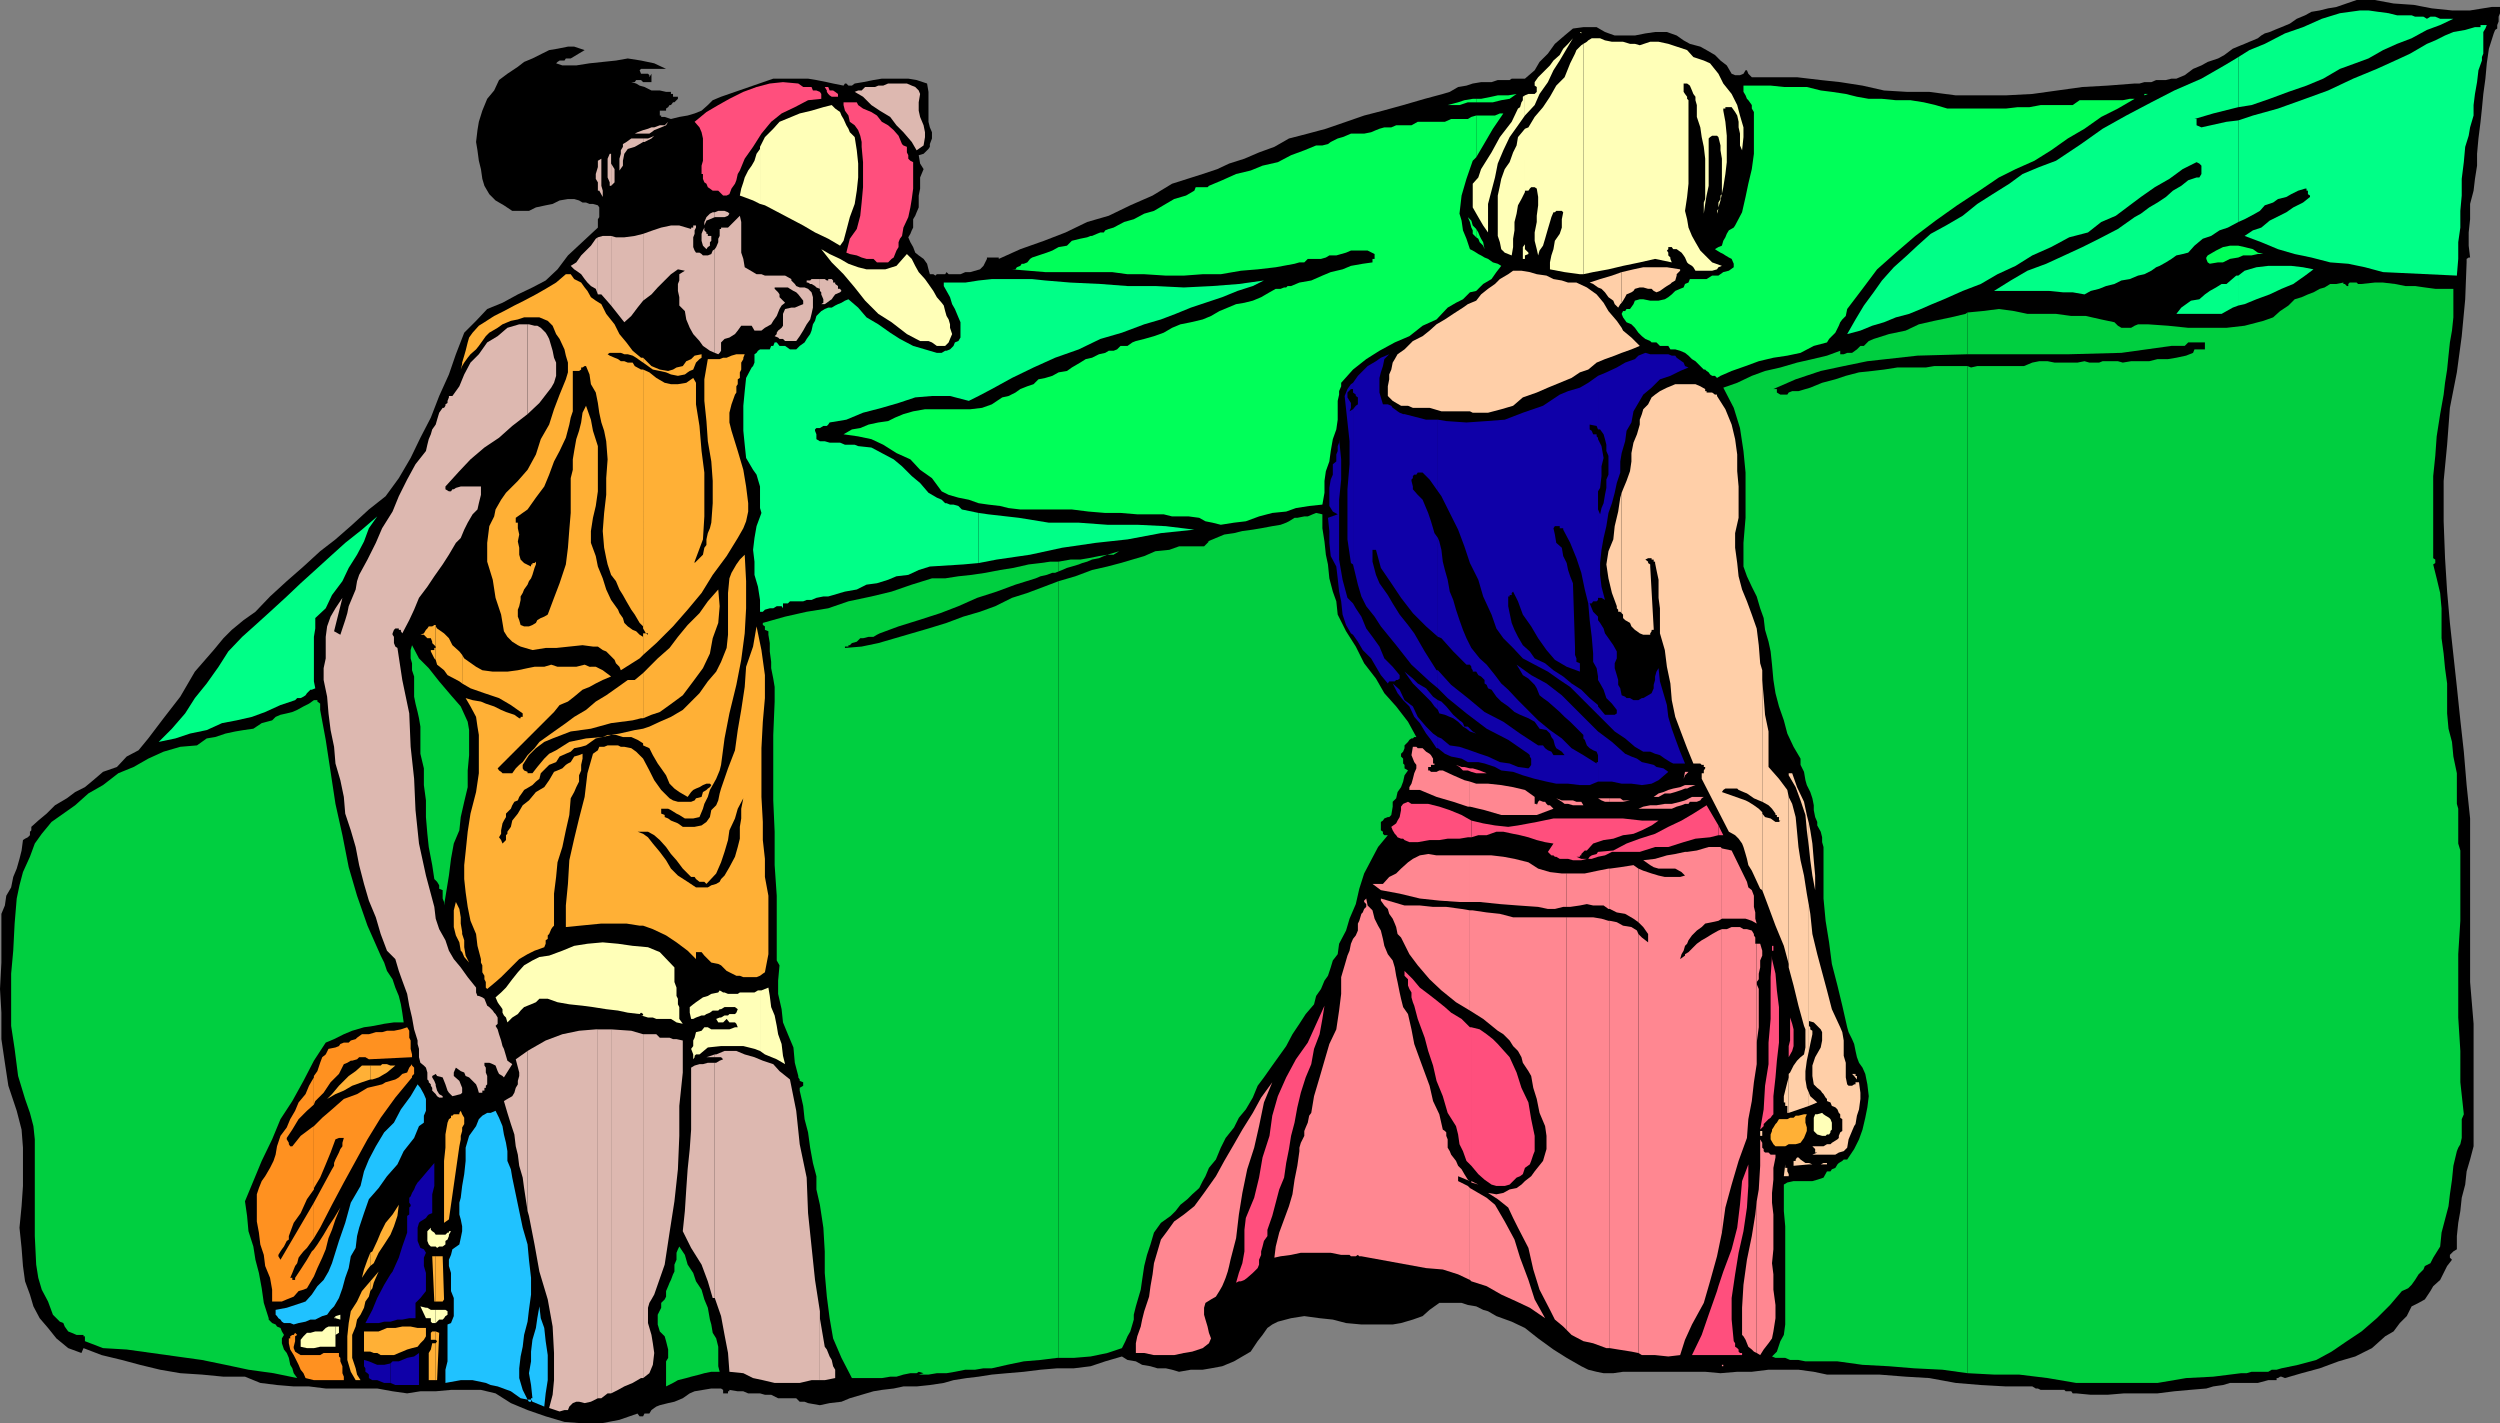
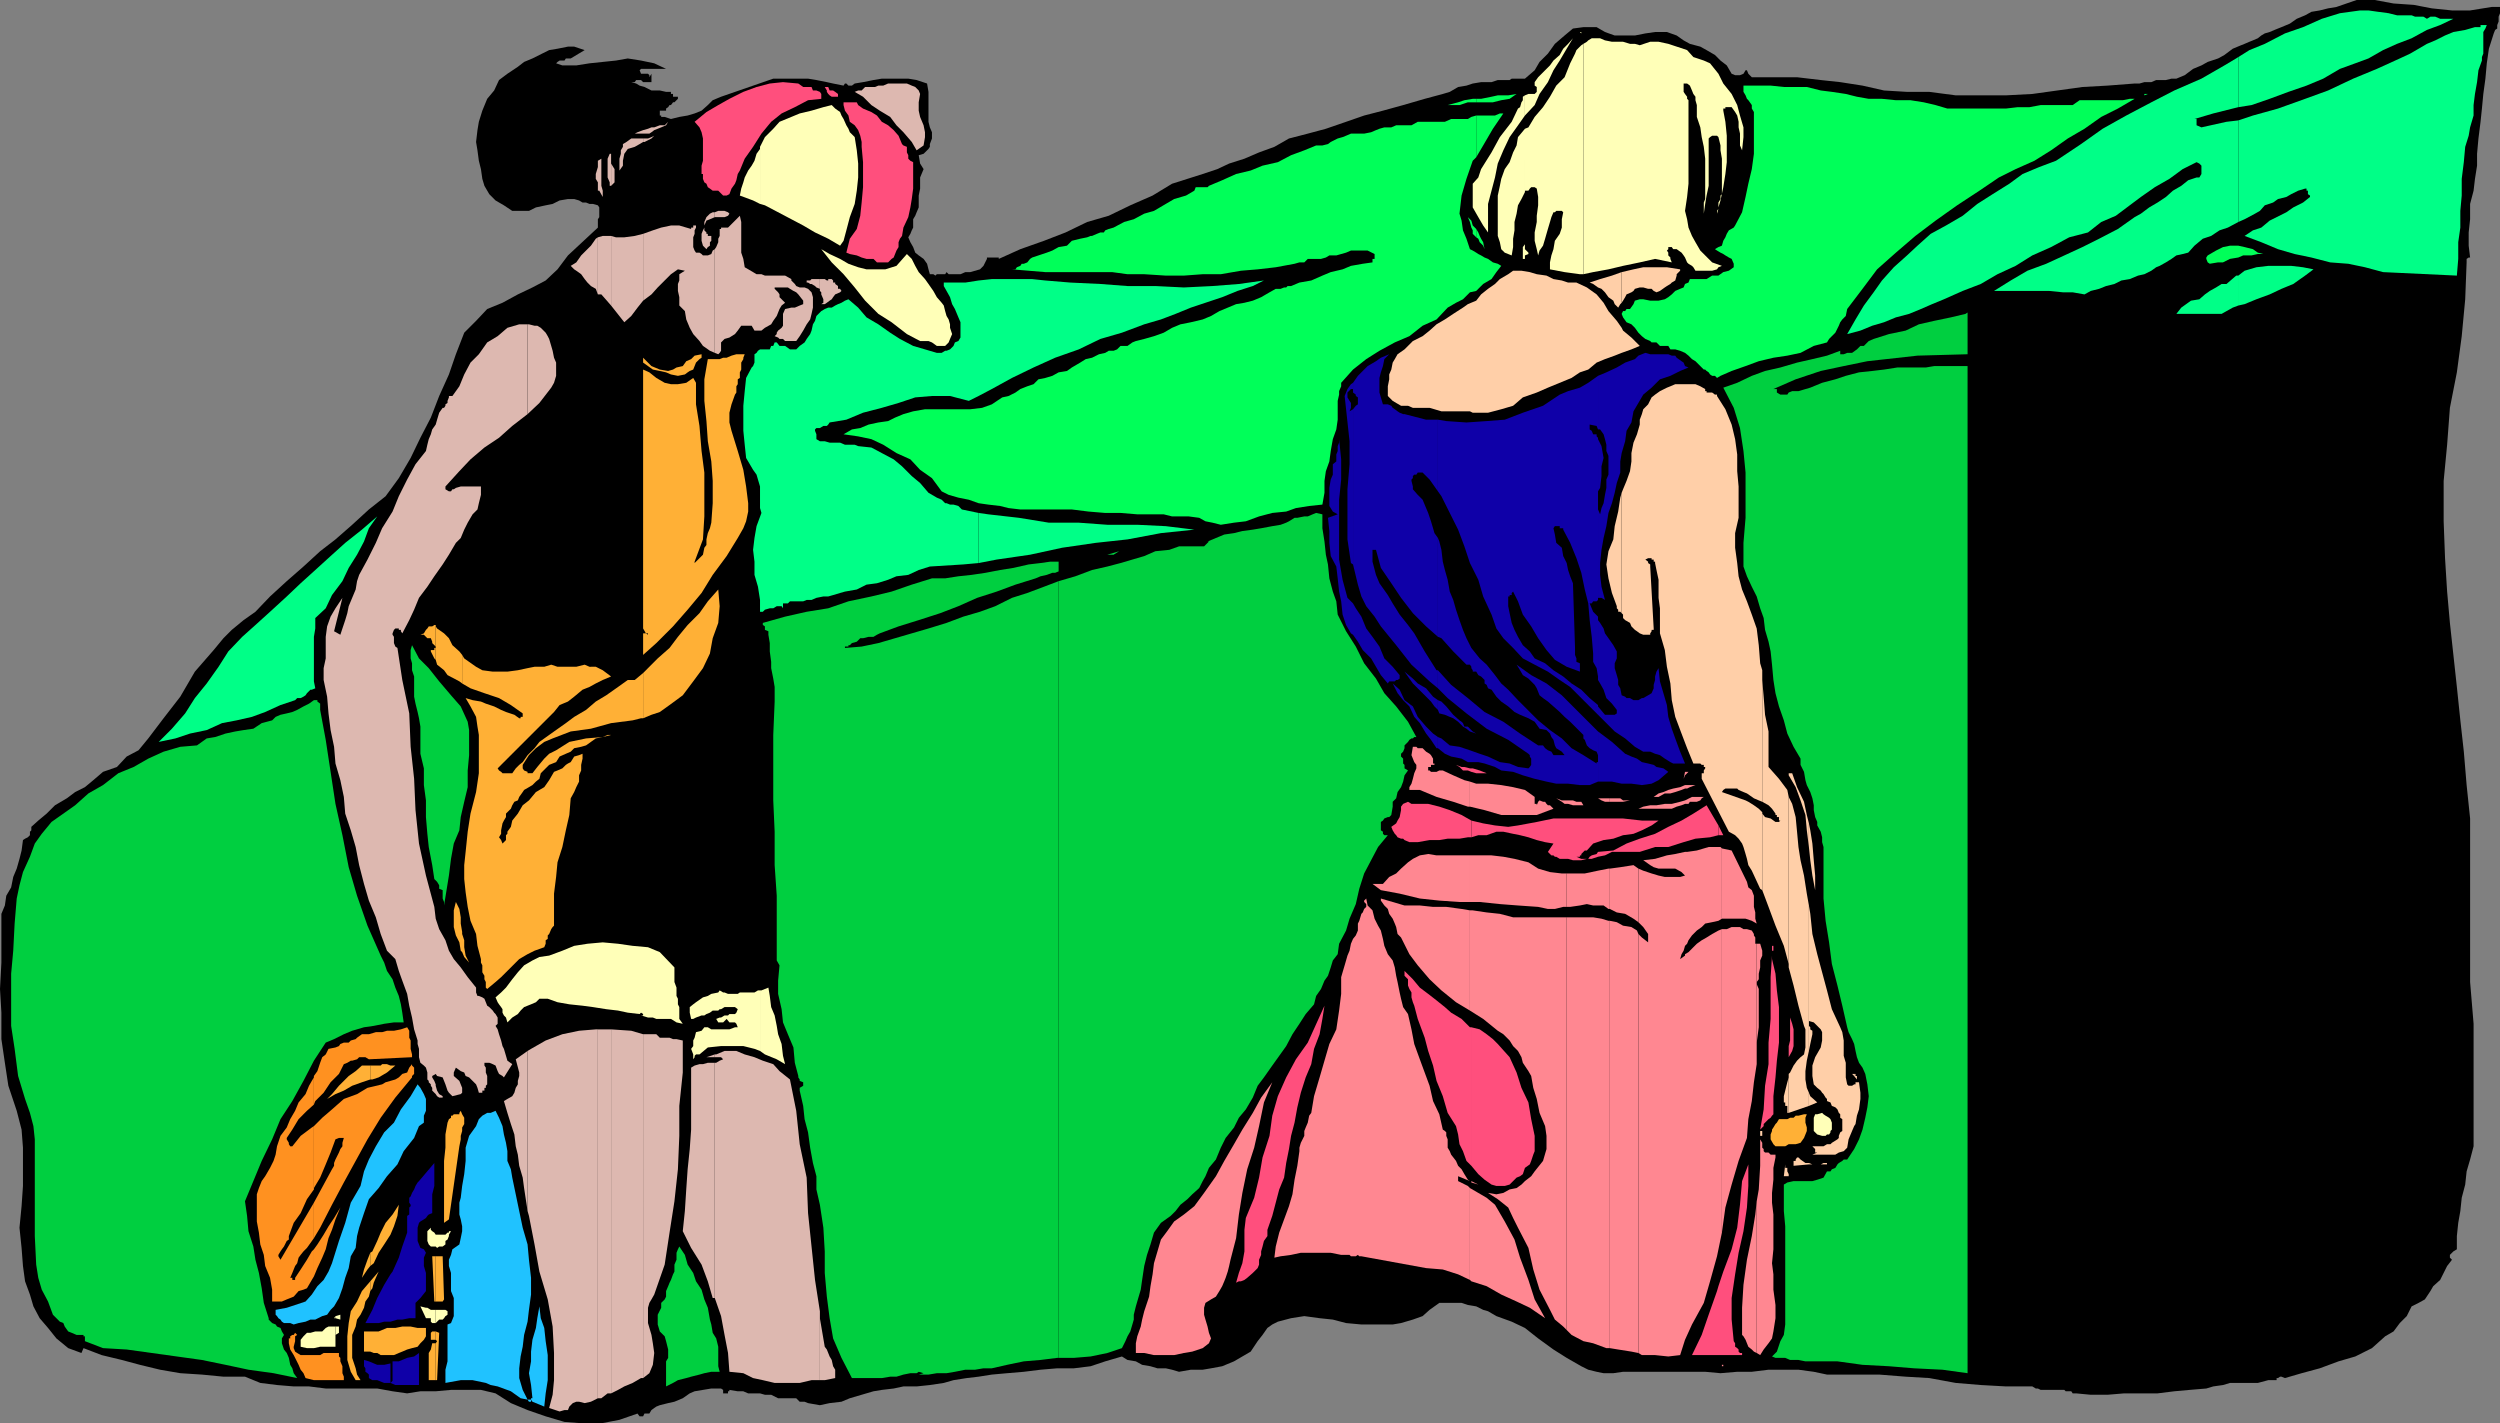
<svg xmlns="http://www.w3.org/2000/svg" width="359.199" height="204.5">
  <rect width="100%" height="100%" fill="#808080" stroke="none" />
  <path d="M358 1h1.2v.898l-.2.5v.7l-.2.5v.5l-.3.203-.2.5L357.603 7l-.301 2.098-.2 2.203-.3 2.199-.2 2.098-.199 1.902-.3 2.398-.2 2.2V23.8l-.3 1.898-.2 1.7-.5 1.902v2.2l-.203 1.898v1.903l.203 1.699h-.203l-.297.2v.5L354.2 43l-.5 5.3-.699 5.2-1 5.098-.398 5.3-.5 5.2v5.8l.199 5.301.3 4.801.399 4.5.5 4.598.5 4.601.5 4.801.5 4.5.402 4.8.5 4.798v23.5l.5 6v17.601l-.5 1.899-.5 1.703-.203 1.898-.5 1.899-.2 1.902-.3 1.7-.2 1.898v1.902l-.5.3-.5.5v.4l.3.3-.698.898-1 2-1 .903-.403.699-.797 1.2-.902.5-1 .5-.7 1.398-1 1-.898 1.203-1.203.699-1.898 1.7-2.399 1.198-2.402.7-2.7 1-2.6.703-2.4.699-.5-.2h-.198l-.301.2h-.2v.3h-1.199l-1.5.4h-4l-1 .3-1.402.2-1 .3-2.398.2-2.2.198-2.402.301h-4.8l-2.4.2h-2.398l-2.101-.2h-.5l-.2-.3h-.8l-.2-.2H293.2l-.398-.199h-.301l-.5-.3h-3.8l-3.598-.2-3.602-.3-3.8-.7-3.4-.2-3.8-.3h-7.5l-1.898-.402-2.2-.297h-4.3l-2.403.297h-2.097l-2.403.203-2.199-.203h-11.8l-1.4.203h-1.398l-1-.203-1.203-.297-1-.5-2.097-1.203-1.903-1.2-2.199-1.597-1.898-1.5-1.903-.903-2.199-.8-1.2-.7-.698-.199-1-.5-1.2-.199-.902-.3h-3.2l-1.398 1-1 .898-1.402.5-1.7.5-1.198.203h-4.5l-2.2-.203-1.902-.5-1.898-.2-2.2-.3-1.902.3-1.898.5-.801.403-.7.5-.699 1-.703.898-1 1.5-2.398 1.399-1.7.703-1.601.297-1.2.203h-1.698l-1.7.297-1-.297-.902-.203h-1.2l-1-.297-1.198-.203-.903-.5-1.199-.2-.8-.5-2.4.7-2.1.703-2.4.297h-2.398l-2.402.203-2.398.297-2.403.203-2.199.199-1.898.3-1.7.2-1.902.3-1.398.4-2 .3-1.903.2h-1.898l-1.399.3-1.703.2-1.199.198-3.398 1-1.2.5-1.703.2-1.398.3-1.7-.3-.5-.2h-.699l-.5-.5h-2.601l-1-.5h-.899l-.703-.199h-1.7l-.7-.3h-.8l-1.2-.2v.2h-.198v.3h-.7v-.5l-.3-.199h-1.403l-2.398.398-.7.301-1 .7-1.199.5-.902.199-1.2.3-.5.2-.3.203-.398.297-.301.5h-.7l-.199.402h-.5l-.3-.402L89 204l-2.598.5H83.7l-2.597-.2-2.7-.8-2.601-.902-2.399-1-2.203-1.399-2.097-.5H64.8l-2.2.2h-2.199l-1.902.3-2.098-.3-2.203-.399H46.8l-2.399-.3H42.2l-2.398-.2-2.399-.3-2.203-.9h-3.097L29 197.5l-3.098-.2-2.902-.5-2.898-.702-2.602-.7-2.898-.699-2.602-1-.3.7-1.9-.7-1.698-1.398-1.2-1.5-1.203-1.403-.898-1.699L4.3 186l-.7-1.902-.3-2.2-.2-2.597-.3-2.903.3-3.097.2-2.903v-5.5l-.2-2.597-.699-2.703L1.2 156l-.5-3.3-.5-3.4v-3.8l-.2-3.402.2-3.797v-7l.5-1.203.202-1.399.7-1.199.3-1.5.5-1.2.399-1.402.3-1.199.2-1.5.3-.199.399-.2.3-.3v-.5l.2-.2v-.5l1-.902 1.2-1 1.202-1.199 1.7-1 1.199-.898 1.398-.703 1.203-1 1.399-1.2 2-.699 1.398-1.5 1.703-.898 1.399-1.703 2.199-2.899 2.402-3.101L28 96.5l2.7-3.102 1.402-1.699L33.3 90.5l1.7-1.402 1.7-1.2 2.1-2.199 2.4-2.199 2.402-2.102L46 79.2l2.2-1.699 2.402-2.102L53 73.2l2.402-1.898 1.899-2.602L59 65.801l1.402-2.903 1.5-2.898 1.2-3.102 1.398-3.097 1-2.903 1.2-3.097 1.702-1.703 1.598-1.7 2.2-.898 2.202-1.2 2.098-1 1.902-1 1.7-1.6 1.5-2 4.3-4v-1.2l.2-.3v-1.4l-.2-.3-.703-.2h-.5l-.5-.202h-.5l-.5-.297-.699-.203h-.898l-1.2.203-1 .5-1 .199-1.402.3-1 .5h-2.398l-1.2-.8-1.203-.7-.898-.902-.7-1.199-.3-1-.2-1.398-.3-1.203-.2-1.5-.199-1.2.2-1.699.199-1.199.5-1.602L70 14.2l1-1.2.7-1.5 1.202-.902 1.5-1 .899-.7 1.199-.5 1-.5 1.402-.699 1.2-.199 1.5-.3h.898l1.5.5-2 1.198h-.7l-.198.301h-.7l-.3.2-.2.199.899.3h2l1.898-.3 1.903-.2L88.5 8.7l1.7-.3 1.902.3L94 9.098l1.7.8h-3.598l-.2.2.2.5h1l.199.203v.297l.3-.5V11.8h-1.199l-.3-.301h-.7l-.203.3h-.5l.703.2.5.3.7.2 1 .5H94.8l.898.2h.703v.3h.297v.398h.703v.301l-.203.2-.297.3H96.7l-.297.399H96.2l-.199.3-.3.2v.3h-.9v.7h.2v.203h.5l.902.297 1.2-.297 1.199-.203 1-.297 1-.403.898-.8.703-.7 1.2-.5 7.5-2.597h5l1.199.199 1.5.3.898.2 1.5.3.203-.3h.2l.3.3h.5l.399-.3 1.199-.2 1.5-.3 1.2-.2h3.8l1.2.2 1.5.5.202 1.2v4.3l.2.8.3.7v.898l-.3.801v.399l-.2.3-.5.5-.203.2-.699.203.2 1.199.5.8-.5 1.2v1.598l-.2 1V29.8l-.3.699-.2.5-.3.5v1.2l-.2.398-.2.5-.3.5.3.703.4.699.3.8.5.4.7.5.5.698.202.801.2.7h.5l.3.199.2-.2h1.199l.199-.3.3.3h1.7l.7-.3h.702l1.399-.399.5-.5.5-1V37h1.699v.2l3.102-1.4L150 34.599l3.102-1.2 3.097-1.5 3.102-.898 3.101-1.5 3.2-1.402 2.8-1.7L172.801 25l2.101-.7 1.7-.8 2.199-.7 2.101-.902 2.2-.8 2.097-1.2 2.703-.699 2.598-.699 2.902-1 2.598-.902 2.7-.7 2.902-.8 3.097-.899 2.602-.699 1-.3 1.199-.7 1.2-.2.902-.3 1.199-.2h1.5l.898-.3h1.703l.297-.2h1.903l1.398-1.202.7-1.2 1.202-1.199 1-1.398 1.399-1.203 1.199-1 1.5-.2h1.902l1.2.7 1.398.5h2.902l1.5-.297 1.399-.203h1.699l1.402.5 1 .703.899.5 1.5.398.898.5 1.203.7.797.8.903.7.699 1.199.5.203H250l.5-.203.3-.5h.2l.2.5.5.5h6.5l3.402.402 2.8.3 3.2.5 3.097.7 3.301.2h3.2l3.8.5h7.2l3.8-.2 3.602-.5 3.597-.5 3.602-.2 3.898-.3h.703l.7-.2h1l.699-.3h1.398l.801-.2h.7l1.202-.5 1.2-.902 1.199-.5.898-.5 1.5-.5.903-.5L320.8 7l1.2-.5.5-.2.7-.3.5-.2.702-.3.5-.402.5-.297.7-.203.699-.297 1-.403 1.199-.5 1-.699 1.2-.5.902-.5L333.3 1.5l1.199-.3 1.2-.2 2.902-1h2.597l2.703.5 2.899.2 2.601.5 2.899.3h2.601L358 1" />
  <path fill="#ffffb8" d="M96.902 139v2.098l.297.8v1.2l.203.402v.8l.2.4v1.698l.5.7-.903-.2-.797-.5h-2.101l-.5-.199h-.7l-1-.3h.301v-.2l-.3-.199-.2.2-1.703-.2-1.398-.3-1.7-.2-1.902-.3-1.5-.2-1.898-.2-1.7-.3-1.402-.5H77.5l-.5.5-.7.3-1 .4-.5.5-.398.5-.8.5-.7.698-.203-.699-.297-.3-.203-.399v-.5l-.199-.3-.3-.4-.2-.3-.3-.7.8-.702.7-.7.902-1.199.8-1 .899-1L76.5 138l1-.5 1.402-.2 1.899-.702 1.699-.7 1.902-.3 2.2-.2 2.199.2 2.101.3 2.2.2 1.699.703L96.902 139M263.2 161.3v1l-.2.2v.2l-.2.3h-.3l-.2.2h-.5l-.698-.2-.5-.5v-1.902l.199-.5h.3l.7-.2.199.2.3.203.5.297.2.203.2.5M128.8 38.2l1.5-1.7.7.7.5 1 .5.898.902 1 .5.703.7 1 .5.898.699.801.3.398.2.801.199.7.3.5.2.699v.5l.3.902-.3.7-.2.5-.5.5h-1.198l-.7-.5-.5-.2H132.2l-1.898-1-2.2-1.7-1.902-1.202-1.898-1.899-1.5-1.898-1.602-1.903-1.7-1.698-1.5-1.898 1.2.699 1.5.7 1.202.698 1.399.5 1.199.301h2.7l1.6-.5M48.2 193.5v-1.7l.5-.3v-.902h-.5v2.902" />
  <path fill="#ffffb8" d="M48.2 190.598h-1l-.4.203-.5.5h-1l-.698.199h-.5l-.5.5-.403.5v1l.903.2h1l.898-.2h2.2v-2.902m0-1.2.702.2v-.7l-.703.2v.3" />
  <path fill="#ffffb8" d="m48.2 189.098-.2.3h.2zm14.402 1 .5-.5h.5l.199-.2.199-.3.3-.2v-.5l-.3-.199h-1.398v1.899" />
  <path fill="#ffffb8" d="M62.602 188.2h-.7l-.5-.302H61.2l-.797-.199.797 1.7h.703v.5l.2.199h.5v-1.899m-.001-9.101.199.203.3-.203h.5L64 178.8v-.5l.3-.203.2-.5v-.2l.3-.5h-.3v.2h-.2l-.3.3h-1.398v1.7m0-1.699-.2-.3-.3-.2-.2-.199v-.3l-.5.5v1.402l.2.5.3.297h.7v-1.7M109.2 151l.702.5 1.7.7 1.199.698-.301-1.199-.2-1.699-.5-1.402-.198-1.2-.301-1.5-.5-1.199-.2-1.601-.199-1.2-.5.2-.5.203h-.203V151" />
  <path fill="#ffffb8" d="M109.2 142.3h-.298l-.5.298h-2.101l-.301.203h-1.398l-.5-.203h-.2l-.5-.297-.203.297-1 .203-.5.297-.699.203-1 .699-.398.3-.5.4v.8l.199.898h.3l.399-.199.8-.3h.4l.3-.2.5-.199.402-.3h.797l.203-.2h.2l.5-.3h1.5l.398.3-.2.5-.198.2h-.801l-.2.198h-.5l-.5.301h-.199l-.5.2.297.5h.703l.5-.5.399.5h.8l.2.199.199.5h-.398l-.801.3h-2.602l-.5-.3h-.5l-.398.5-.801.203-.2.797-.198.402v.8l-.301.4.3.8v.7l.2-.302v-.199l.199-.199h.5l1.2-1 1.902-.2h3.199l1.601.4.797.3v-8.7m.001-113 .702.2 3.797 2 1.703.898 1.7 1 1.898.903 1.7 1 .5-.703.402-1.5.5-1.899.699-1.898.3-1.903.2-1.898v-2l-.2-1.902-.3-1.899-.7-.699-.199-.5-.3-.5-.403-.902-.297-.5-.203-.5-.699-.5-.5-.5-1.2.3-1.698.5-1.7.403-1.203.5L112 17.5l-.898 1-1.2 1.2-.703 1.398V29.3" />
  <path fill="#ffffb8" d="M109.2 21.098v.3l-.5.7-.298 1-.402.703-.5.699-.5 1-.2.7-.3.898-.2 1 1.9.703 1 .5v-8.203M219.102 37.2v-.5l.5-.2v-.2l-.5-.5v-1.202 2.601m0-2.101-.301.402v1.7h.3v-2.102m.001-7.5v-.2h.5l.199-.3.199-.2h.5l.3.2.2 1.203V29.5l-.2 1.5v.898l-.3 1.5v1.2l.3 1.203.2.898.2-.699.5-.7.3-1 .2-.702.202-.7.297-1 .203-.699.297-.699h.203l.2-.2h.8l.2.2-.2 1v1.2l-.3.898-.7 1-.203 1.203-.297.898-.203 1v1l2.102.399 2.199.3h.5V6.301l-.3.199-.7.7-.2.5-.698 1.398-.801 2-1.2 1.203-.902 1.597-1 1.5-1.199 1.403-.898 1.5-.5.199v9.098m0-9.098-1 1.2-.2 1.198-.5 1-.5 1.403-.703 1-.5 1.398-.199 1-.3 1.399v5.8l.3.903.2 1 .5.5 1 .398.202-1.199v-1.2l.2-1.202v-1.2l.3-1.199.2-1.199.5-.902.5-1V18.5m0-1.902 1.398-1.5.7-1.598 1.202-1.7.797-1.702.903-1.399 1-1.699.898-1.5-.7.8-.698.7-.5.898-.903.801-.5.7L221 11.097l-.5.703v.5l.3.199v.7l-.3.3h-.898l-.5.2v2.898" />
  <path fill="#ffffb8" d="m219.102 13.7-.301.198v.5l-.2.301-.199.7-.3.199-.903 1.902-1.699 2.2-1.2 2.198-1.5 2.403-.398 1.199-.8.898v3.403l.8 1.398.7 1.2.699 1V29.3l.5-1.903.5-1.898.398-2 .801-1.902.902-1.899 1-1.398 1.2-1.703v-2.899m8.398 25.7 1.402-.3 2.2-.399 2.097-.5 2.403-.5 2.199-.5 2.398.5-.199-.5V37l-.3-.3v-.4l-.2-.3.2-.2v-.3h.5l.202.3h.5l.7.5.3.4.2.3.3.7.2.198.5.301.199.2.3.5H246l.7-.2.202-.3.5-.2-1.402-.5L244.3 36l-.698-1.2-.5-.902-.5-1.199-.2-1.199-.3-1.2.3-2 .2-1.902v-12l-.2-.199v-.3l-.3-.399-.2-.3V12h.5l.399.3.3.7.2.5.3.398v.5l.2.7V16.8l.5 1.5.199 1.398.3 1.399.2 1.703v5.797l-.2.5v1.601l.2-1.398.2-1.203.3-1.399v-6.8l.2-.2.3-.199h.7l.202.2.297 1.198v.7l.203 1.203v5.097l-.203.2v.5l-.297.5v.703l.297-1 .403-1.903.3-1.898.2-1.7v-3.8l-.2-2-.3-1.602v-.3h.3v-.2h.899l.5.7.3.5.2.902v.8l.199.9v1.698l.3.7.2-1.899V18.3l-.5-1.703-.398-1.5-.801-1.598-1.2-1.5-.699-1.402-1.203-1.5-.898-.399-1.5-.5-.899-1-1.5-.5-1.203-.398-1.398-.3h-1.2l-1.5.5-.699-.2h-.703l-1-.3h-1.597l-1-.2-.7-.3H228.7l-.5.3-.2.2-.5.3v33.098" />
  <path fill="#ffffb8" d="m246.902 30-.203.3v.4zM227.5 4.598h.2l.3-.297-.3.297h-.2m-.3 0h-.2l.2.203zm0 0" />
  <path fill="#00ff59" d="m265.2 13.5 1.6.398 1.7.301h1.902l2 .2h2.098l1.902.3 1.7.399 1.699.5h8.398l1.703-.2h1.7l1.597-.3h4.602l1-.7H305l1-.199h.7l-2.4 1.399-2.398 1.203L299.5 18.5l-2.398 1.398-2.403 1.7-2.398 1.5-2.7 1.203L287.2 25.5l-2.797 1.898L281.2 29.5l-3.097 2.2-2.903 2.198-2.797 2.403-2.703 2.398-2.097 2.801-2.2 2.898-.203 1-.5.5-.297.403-.203.5-.5 1-.898.898-.301.5-1.898.5-1.903 1-1.898.399-2 .3-2.102.5-1.898.7-2 .703L247.2 54l-.5.3-.297-.3H246l-.3-.2-.2-.3-.3-.2-.2-.202h-.2l-1.198-1.2-.5-.3-.5-.5-.5-.399-.7-.3-.703-.2H240l-.3-.5h-1.2l-.5-.5h-.7l-.198-.199-.7-.3-.5-.4-.5-.5-.5-.702-.5-.5-.703-.297-.5-.703-.199-.5.2-.399h.3l.2-.3h.5l.5-.7.202-.5.7-.199h.5l1 .2h1.199l.898-.2.5-.3.5-.4.5-.5.703-.3.5-.2.2-.5.5-.202.199-.5h2.398l.801-.5h.902l.7-.5.8-.2.7-.5v-.5l-.301-.699-.399-.199-.5-.3-.3-.2-.403-.2-.5-.3-.297-.2.5-.3.5-.2.2-.702.3-.5.2-.5.3-.5.7-.399.199-.3 1-1.899.5-2.2.398-1.902.5-2.097.301-2.203v-6l-.3-.5v-.5l-.5-.7-.2-.199-.2-.5-.3-.5v-.898h3.902l1.899.199h3.3l2 .5 1.598.2 2 .3m60.001 23h-.798l-.902.2h-1.2l-.698.3-1.2.2-1 .5h-.703l-1.199.198-.3-.199-.2-.5V37l.2-.3 1.202-.7 1-.5 1-.2h1.2l.898.2 1.2.3.702.5.797.2m-113.097 5.3 1-1 1.199-.702.699-1 .7-.899-.5-.3-.7-.2-.7-.5-.5-.199-.5-.3-.398-.2-.3-.2v5.5m0-5.5-.5-.3-.403-.2-.5-1.5-.5-1.202-.199-1.399-.3-1 .3-2.601.7-2.399.902-2.601.5-.5v-6l-.7.203-.5.297H208.5l-.898.402h-3.903l-.898.5h-2.2l-.699.3h-1l-.703.2-.5.2-.699.3-1 .2h-1.898l-.7.3-.5.2-.703.198-1 .5-.398.301-.801.2h-.898l-1.7.699-1.902.703-1.898 1-2.2.5-1.703.699-2.097.5-2 .898-1.903.801-.199.2h-1.7l-.198.5-1.2.699-1.703.5-1.199.703-1.7 1-1.398.398-1.5.801-1.402.398-1.5.801-.7.2-.5.199-.198.3h-.5l-.5.2-.7.3h-.203l-.5.2-1 .203-1.199.297-.7.703-1.198.199-.903.5-.797.3-1.203.4-.898.3-.301.2-.398.5-.5.198h-.301l-.2.301-.5.2-.199.3h-.5l4.797.399h9.602l2.199.3h2.402l3.098.2h2.602l2.699-.2h2.601l2.899-.5 2.398-.199 2.602-.3 2.699-.5.7-.2h.702l.5-.5h1.899L190.5 37l.5-.3h1l.7-.2.702-.2.7-.3h2.398l1 .5v.7h-.3v.5l-1.4.198-1.698.301-1.2.5-1.703.399-1.199.5-1.598.703-1.703.297-1.199.5h-.5l-.2.203h-.3l-.5.199h-.7l-.898.5-1.203.7-1.199.5-1.2.3-1.198.2-1.2.5-1.203.5-1.199.698-1.2.5-1.698.403-1.5.297-1.2.5-1.203.703-1.398.5-1.399.398L163.2 49l-.5.2-.699.5h-1l-.5.5-.5.198h-.7l-.5.301-.898.2-1 .5-.902.199-.8.5-1.2.703-.7.5-1.198.199-.903.5-1 .3-1 .2-.699.7-.898.3-1 .398-.7.5-1 .5-.902.2-1.5 1-1.398.5-1.7.203h-6.5l-1.703.297-1.398.402-1.2.5-1 .5-1.402.2-1.398.3-1.2.5-1.199.2-1.203.698 2.102.301 1.898.399 1.703.8 1.899 1.2 2 .902 1.398 1.5 1.703 1.2 1.399 1.898 1 .5 1.398.402 1.5.3 1.403.5 1.398.2 1.7.2 1.202.3 1.7.2H154l2.402.3 2.399.2H161l2.402.198h3.797l1.203.301h2.399l1.5.2.898.5 1 .199 1.203.3 1.899-.3 1.699-.2 1.902-.699 1.899-.5 2-.199 1.398-.5 1.903-.3 1.898-.2.3-1.7v-1.702l.2-1.399.5-1.398.2-1.5.3-1.703.5-1.399.2-1.398v-2.703l.202-.899v-.5l.297-.699V55l1.703-1.902 1.899-1.5 1.898-1.2 2.203-1.199 2.098-.898 1.902-1.5 2-.903L208 44.2l1.2-.699 1-.5 1-1 .902-.2v-5.5m0-2.203.3.203.2.5.5.5.199.5-.2-1-.3-.5-.2-.403-.199-.5-.3-.5v1.2" />
  <path fill="#00ff59" d="m212.102 32.898-.5-.5-.2-.699-.5-.5.297.7.203.8.2.399v.5l.5.5v-1.2m0-10.3 1-1.7L214.5 18.5l1.5-2.2h-.5l-.7.298h-2.698v6m0-7.898h2.398l1.2-.302 1.202-.199 1-.699-1.203.2h-1.5l-.898.198-1.5.301h-.7v.5" />
  <path fill="#00ff59" d="M212.102 14.2h-.5l-1.2.198-.902.301-1.5.399h1.7l1.202-.399h1.2v-.5m96.5-.699h-.5v.2zm0 0" />
  <path fill="#ffcfa8" d="m233 88.098.2.203v.5l.3.297.7.402.202.5.5.5.297.2.403.3.5.2h1V91l.199-.3v-.2h.3v-.2l-.5-8.902v-.3l-.3-.2V80.7l-.399-.3.399-.2h.5v.2h.3v.3h.2v.2l.199 1 .3 1.402v2.597l.2 1.5V91l.7 2.398.3 2.403.5 2.398.2 2.399.5 2.402.902 2.398.8 2.102.899 2.2h1l.199.198h.3v.301h.2v.2l-.2.3v.399h-.3v.8l3.902 7.602.899.5.5.5.5.7.199.5.3 1 .2.698.2.903.5.797 1.202 2.601.297.2v-11.2l-.5-.5-.699-.5-.8-.5-.4-.199-3.398-1.2.2-.3.3-.2h1.7l.199.2.699.3.5.2 1 .7.7.3.5.2V96.3l-.298-1-.203-2.6-.297-2.4-.703-2-.699-1.902-.7-1.699-.5-1.898-.198-1.903-.301-2.199v-2.101l.5-2.2v-4.5l-.2-2.199v-2.398l-.3-2.203-.5-2.098-.899-2.2-1.203-1.902V56.7h-.297l-.402-.3h-.8v-.2h-.2v-.3l-.7-.399-.698-.3h-2.903l-.699.3-.5.2-1 .5-.7.5-.5.398-.5 1-.698.703-.2.699-.3.8v.7l-.403 1.398-.5 1.2-.297 1.5V66.3l-.203 1.398-.5 1.399-.5 1.203-.199.5v17.297" />
  <path fill="#ffcfa8" d="m233 70.8-.2.7-.3 2-.5 2.098-.2 1.902-.698 1.7-.301 1.898.3 2 .5 2.101.7 1.899v.3l.199.2v.3h.3l.2.2V70.8m0-20.1 1.402-.5 1.2-.5-1.2-1.2-1.203-1-.199-.402v3.601m0-3.601-.7-1-1.198-1.399-.7-1.199-1-1.2-1.402-1-1.5-.702h-1.2l-.898-.297-1.203-.203-1-.5-1.398-.2-1-.3-1.2-.2h-1.199l-.703.5-1.199.7-.7.703-1 .699-1 .8-.698.9-1.2.5-.703.5-1.398.898-1.2.8-1.199.7-1 .902-1 .8L203 49l-1.2 1.2-1 .698-.398.7-.3.5-.2 1-.3.703v.699l-.2 1v1.398l.7.7.5.3.699.403h1l.699.297h2.402l.7.203 1 .297h4.097l.403.203h2.199l1.898-.5 1.703-.5 1.399-1.203 2-.7 1.601-.699 3.399-1.398L227 53.5l1.2-.402 1.202-1 1.2-.5 1.398-.5 1-.399v-3.601m0-3.598.2-.3.3-.5.2-.4.702-.3.297-.2.203-.3.7-.2h.5l.699.2h.5l.3.3.399.2.5-.2.7-.5.3-.202.5-.297.2-.203.5-.297.202-.703v-.2l.5-.5V38.7l-1.902-.3h-3.398l-1.403.3-1.699.399V43.5" />
  <path fill="#ffcfa8" d="m233 39.098-1.398.5-1.7.5-1.5.5.5.203.7.5.5.199.5.5.5.7.699.5.199.5.5.5.3-.5.2-.2v-4.402M253.2 162.5h-.298v.7h.297v-.7m.001-34.602.902 2.403 1 2.699 1.199 2.898.699 2.602v.5-24.5l-.2-1-1.198-1.602-1.5-1.699v-5.101l-.5-2.399-.2-2.601-.203-2.399v-1.398 18.898l.903.5.5.5.5.7v.199h.199v.3h.3v.5h.2l-.2.2h-.5l-.699-.5-.8-.2-.403-.5v-.199 11.2" />
  <path fill="#ffcfa8" d="m257 159.898 2.902-1V157l-.3-.7-.2-1.202v-1.2l.2-1.5.3-1.398v-4.602.301-16.601l-.3-1.7-.403-2.597-.5-2.203-.297-1.899-.203-2.199-.199-2.102-.5-1.898-.5-1V139l.7 2.598.702 2.902.797 2.898.203.5v2.602l-.203 1-.5.398-.5.5-.5.7-.5 1-.199.203v5.597" />
  <path fill="#ffcfa8" d="M257 154.3v.5l-.2.7-.3 1.2-.2.8v.898h.2v.5h.3v1h.2v-5.597m0-42.903 1 1.7.7 1.902.702 2.098.2 2.203.3 2.398v-3.398l-.3-1.203-.403-1.899-1-2.101-.699-2h-.5v.3m2.902 55.902h2.598v-.202h-.5l-.398.203h-1.2l-.5-.203v.203m0-.203h-.5l-.703-.5-.297-.297h-.203l-.199.297v.203h-.3v.699l2.202-.2v-.202m0-8.2 1.2-.5-1-.898-.2-.5v1.898m0-7.898.2-1 .3-1.402v-.5l-.3-.2v-.3l-.2-.2V151" />
  <path fill="#ffcfa8" d="m259.902 146.7.7.198 1 1 .199.403v1.199l-.2 1-.8 1.398-.399 1.2v1.5l.2 1.203.5.5.5.398.199.301.199.2.3.5.2.198v.301l.5.2.2.5.5.199.3.3.2.5.202.2v.5l.297.203v1.699l-.297.2-.203.5v.3l-.199.2-.8.5-.2.198h-.5l-.5.301h-1.598l.399.399v.5h.3l-.699.3h3.297l.5-.3.703-.2.5-.5.2-1.199.5-1.199.3-.7v-6l-.3.2h-.5l-.2-.2-.203-1v-2.1l-.297-1v-2.2l-.203-1.2-.297-.702L263.2 145l-.699-2.7-1.398-5.202-.7-2.899-.3-2.898-.2-1.203v16.601m-.001-24.999.2 1.898.3 2.203.399 2.097v-2.097l-.2-2.203-.199-2.399-.3-1.898-.2-1v3.398m6.5 40.101.2-.3.199-1.2.3-.902.2-1.5V157l-.2-1.5h-.5v.3h-.199v6m0-7.202.399.5v-.5h-.2v-.297h-.199v.297" />
  <path fill="#ffcfa8" d="M266.402 154.3h-.3l.3.298v-.297M257 168.7l-.2-.4v-.5h-.3v-.5l-.2 1.7h.7v-.3" />
  <path fill="#ffb036" d="M258 164.398h-1l-.5.301h-1.398l-.301-.3-.399-.7V163l.2-.5v-.2l.199-.3.3-.5.2-.2.3-.5h1.2l.398-.202h.5l.301-.297h.402l.797-.203h.403l-.2.5v.703l.2.699v.5l-.2.5-.203.5-.5.7-.699.198M53.2 194.2l.5.198h.5l.5.301h1.902l.699-.3.5-.2.699-.3.7-.2.8-.199.402-.5.5-.5.297-.5v-1.2H60l-1-.202h-1.2l-1 .203h-1.198l-1.2.5H53.2v2.898m0-2.899h-.9v2.9h.9v-2.9m0-5.8.3-.402.2-.797.3-.703.402-.899-1.203 1.399v1.402" />
  <path fill="#ffb036" d="M53.2 184.098 52 185.5l-.7 1.5-.898 1.398-.3 1.7-.2 1.902v3.398l.5 1.7.7 1.203h.699l-.5-.801-.2-.902-.5-1.5V191.8l.5-1.203.2-1 .5-.7.5-1L52.5 187l.5-.7.2-.8v-1.402m0-2.2.5-.398.702-1.5.797-1.2.903-1.402.5-1.199.5-1.5.199-1.601-.899 1.402-1 1.2-.703 1.398-.5 1.203-.699 1.5-.3.199v1.898" />
  <path fill="#ffb036" d="m53.2 180-.4 1-.5 1.398-.3 1.2.8-1.2.4-.5V180m0-24.902h.3l.902-.297 1.2-.703 1.199-1h-.7l-.5-.2h-.699l-.203.2h-1.5v2" />
  <path fill="#ffb036" d="M53.2 153.098H52l-.898.8-1 .7-.7.703-.703.699-1 1.2-.699.698 1.2-.699 1.202-.5 1.2-.699 1.398-.5 1.2-.402v-2m9.402 45.202h.199l.3-6.8-.5-.2v1.2l.2.2-.2.3v5.3" />
  <path fill="#ffb036" d="M62.602 193h-.5l-.2.898-.3.5v3.903h1V193m0-1.7h-.5l-.2.2v1h.7v-1.2m0-4.3h1l.199-.3-.2-6.2h-1v6.5" />
  <path fill="#ffb036" d="M62.602 180.5h-.5l.3 6.5h.2v-6.5m0-85.7.199.7 1 .8.5.7 1.699.898.402.301v-4.101l-.402-.5-1-.899-.5-1-.7-.699-1-.7-.198-.3v-.2 5" />
  <path fill="#ffb036" d="M62.602 93.098h-.2v.3h-.5v.2l.5 1 .2.203v-1.703m0-3.298h-.2l-.3.2h-.5l-.2.3-.203.2-.297.5-.5.2h.5l.297.3.203.2h.5l.2.5v.198l.5.5v-3.097m3.8 72.699v-.5l.297-.5v-.902l-.297-.5v2.402m0-2.402-.203-.5-.199.3v.2h-.8l-.2.203h-.2v.297l-.3.203-.2.5L64 163v1.898l-.2 1.903v8.898l.7-.5 1.5-10.5.2-1v-.5l.202-.699v-2.402m0-23.298.297.7.703.8-.5-1-.203-1.202v-1l-.297-.899v-.3 2.902m0-2.903L66.2 132.7v-.898l-.2-1.204-.5-1-.3 1.203v2.398l.3 1.2.5 1 .2 1.199.202.203v-2.903m0-35.698 1.2.698 2 .7 2.097.703 1.703 1 1.7 1.199v.5H74.8v.2h-.2l-.699-.5-1.203-.4L72 102l-1-.5-1.2-.402-.698-.297-1.2-.203-1-.297.7 1.199.8 1.5.2 1.398.199 1.2v5.5l-.399 2.703-.8 3.097-.403 2.602-.297 2.898-.203 1.903v2l.203 1.898.297 2.102.403 2 .8 1.898.2 1.7.5 1.902v.5l.199.398v1l.3.5v.5l.2.399v.8l.199.2 1.2-1 .8-.7.902-.898 1.7-1.7 1.199-.702 1-.5 1.398-.5.203-.5v-.5l.297-.2v-.5l.203-.199.297-.699.203-.3.2-.2v-4.602l.3-2.398.2-2.102.699-2.199.5-2.398.5-2.203.199-2.399.5-.898.3-.703.4-.797v-.903l.3-.699v-.8l.2-.899v-.7l-.5.2-.7.2-.5.8-.398.2-.301.198-.5.5-.7.301-.5.2-.699 1.199-.703 1L77 113.8l-1 1.2-.898.7-.7 1.198-.8 1-.2.903-.5.699v.3l-.203.2v.7l-.297.3-.203.2-.199-.5-.3-.4.3-.5v-.5l.2-1 .202-.402.297-.5v-.5l.703-.699.2-.5.3-.5.5-.199.2-.5.5-.7.199-.3.699-.402.5-.297.5-.5.5-.403.2-.8.702-.7.5-.5 1-.398.5-.8.899-.4.699-.3.5-.5 1-.2.7-.202.702-.5.7-.5 1-.2-2.403.2-2.398.5-1.899 1.203-1 .5-.703.699-1 1.2-.699.898h-.7v-.2l-.5-.199-.198-.3v-.5L76 108.5l1-1 1.2-.902 1.202-.5 2.598-1 2.902-.399 2.899-.8 3.101-.399 1.2-.3h.3v-6.5l-1.203 1h-1l-1.398 1-1.7 1.198-1.5.903L84.2 102l-1.699 1-1.2.898-1.698 1.2-1.403 1-.699.5-.7.902-1 1-.698 1-.5.398-.5.5-.5.7H72.2l-.199-.2-.3-.199-.2-.3 8.102-8.098.8-1 1.2-.5.898-.703 1.2-1 1-.399.902-.5 1-.5 1.199-.5-1.2-.898-1-.5H84.7L84 95.5l-1.2.3h-2.698l-.903-.3-1 .3h-1.398l-1 .2-1.399.3-1.5.2h-2.101l-1.5-.2-.899-.5-1-.702-.703-.5-.297-.5v4.101" />
-   <path fill="#ffb036" d="m66.402 52.598.297-.5.5-.7.403-.5.8-.699.399-.5 1-1.398.5-.5 1.199-.703.7-.5 1.202-.5 1-.2.899-.3H77.5l1.2.5.702.703.5 1.199.5.7.7 1.5.199.898.3 1V53.5l-.3 1-.899 2.2-.8 2.1-.7 2.2-1.203 2.098L77 65.3l-1.2 2.2-1.398 1.598L72.7 70.8l-.699 1-.8 1.398-.2 1-.7 1.399L70 78v2.7l.8 2.6.4 2.598.8 2.403.402 2.398.5.801.7.7.8.5.399.198 1.699.5 1.902-.3h1.5l3.797-.399 1.5.2h.703l.7.5.5.199.5.5.699.703.199.5.5.5.2.5 2.702-1.703.5-.5V91.5l-.5-.3-.5-.5-.5-.2-.703-.5-.5-.5-.199-.7-.5-.702-.2-.5-1-1.399-.698-1.5-.5-1.601-.7-1.7-.3-1.5-.7-1.898v-1.7l.297-1.902.403-1.699.3-2.101v-6.5l-.703-2.2-.297-1.597-.703-2-.5 1-.199 1.398-.3 1.2-.4 1.199-.3 1.703L82.3 66v1.5l-.3 1.2v5l-.2 2.398-.198 2.601-.301 2.399-.899 2.703-.8 2.097-.903 2.403-.5.297-.5.203-.5.297L77 89.5l-.5.3-.5.2h-.7l-.5-.2-.198-.702-.2-.5v-1l.2-.5.199-.899v-.5l.3-.5.2-.5.5-.699.199-.5.3-.402.2-.5.3-1 .2-.5v-.399l-.2.2h-.3v.199h-.2v.3l-1-.5-.5-.5-.198-.699v-1l-.2-.898.2-1-.2-.903v-.8h-.3v-.7L75.8 73.2l1.2-1.7 1.2-1.602.702-1.699.7-1.898.8-1.5.899-1.903.5-1.898.199-1 .3-.902V53.3h.9l.3-.203V52.8h.2l.3-.203h.2l.5 1.203.202 1.398.7 1.2.3 1.5.2 1.402.3 1.398.399 1.2.3 1.5.2 2.601-.2 2.7v2.398l-.3 2.601-.2 2.602.2 2.398.3 1.5.2.899.5 1.5.699.902.5 1.2.5.8.5.898.7 1.2.5.703.702 1.199.5.5V53.098h-.3l-.903-.5-.297-.5H90.2l-.5-.2h-.5l-.398-.3-.5-.2-.7-.3-.3-.2.3-.199H89.2l.5.2h.5l.703.199.5.3.7.5.3.2v-.7h-.3l-1.2-1L90 49.2 89 48l-.7-1.402-1.198-1.5-.7-1.399-.8-.5-.7-.5-.5-.898-.402-.5-.5-.703-1-.5-.5-.7h-.7l-1.398 1.2-1.5.902-1.402.8-1.7.9-1.398.698-1.5.801-1.402.7-1.398.902-.801.5-.899 1-.5.699-.203.7-.297 1.198-.203.7-.297 1v.5m0-.298-.203.798.203-.5zm26 80.7 1.399.5 1.898.898 1.5 1 1.602 1.2L100 137.8v-1h.8l.4.5 1 1 1 .199.402.2.8.8 1.399.7h.5l.5.198h1.898l.5-.199.403-.3.3-.2.5-2.601v-8.399l-.5-2.699v-2.602l-.3-2.699v-2.601l-.2-3.598v-7l.2-3.8.3-3.4V97l-.5-3.602L108.7 90l-.5 2.898-1 2.903-.199 2.898-.5 3.301-.5 2.898-.398 2.903-1 2.597-1 2.903-.2.699-.203 1-.297.7-.703.698-.199 1-.5.7-.7.5-1 .203h-1.698l-.7-.5-.5-.203-.5-.2-.402-.3-.5-.2v-.3l-.5-.2v-.699h1l.402.2.797.5.403.199.8.5h1.2l.898-.2.5-1.199.2-.699.5-1 .3-1 .402-.7.5-.902.5-1.199.2-.8.5-3.801.699-3.598 1-4.102.699-3.597L107 91l.2-3.602V83.5l-.2-3.8-.7.698-.5.7-.698 1.203-.301.797-.2 2.101v6l-.199 1.899-.8 2-.7 1.402-1.203 1.398-1.199 1.7-1.2 1.203L98.103 102l-1.7 1-1.601.7-1.5.698-.899.301v2.399l.899.402.5 1 .699 1.2.5.698.7 1 .5 1.2.702.703.7.5 1.199.699.5-.7.3-.3.399-.2.5-.202.5-.297.5-.203h.5l.2.203-.2.297-.3.203-.2.199-.5.3-.2.7-.8.2-.2.3-.5.2h-1.898l-.703-.2-.5-.3-1.2-1.2-1-1.402-.7-1.399-.898-1.699v10.5h.7l.898.5.8.7.9 1 .702 1 .797.898.903 1.203L99.3 126h.5l.199.3.5.4h.7l.3.3 1.402-1.5.7-1.602.5-1.5.5-1.699.199-1.398.8-1.703.399-1.399.8-1.5-.3 1.5v1.399l-.2 1.203v1.699l-.3 1.2-.398 1.398-.801 1.5-.7 1.203-.5.5-.199.398-.5.301-.703.2-.5.3H100l-1.2-.8-1.398-.9-1-1-.703-1.202-.898-1.2-1-1.199-.7-.898-.699-.5V133m0-13.2-.8-.3h.8V109l-1-1-.703-.5-1-.2h-.5l-.398-.202h-1.5l-.5.203h-.7l-.199.5-.703.5-.797 2.797L84 114.5l-.8 3.098-.7 2.902-.7 3.098-.198 3.402-.301 3.098v3.101l5.101-.5H90l1.902.301h.5v-13.2m0-15.1-1.203.198-2.199.5-1.2.2h.7l1 .3h1.2l.902.403.8.5v-2.102" />
  <path fill="#ffb036" d="m92.402 103.2 1.2-.5 1.199-.4 1.398-1 1.903-1.402 1.5-2L101 96l1-2.102.402-2.199.797-2.199.203-2.402-.203-2.399-1.5 1.7-1.199 1.699-1.7 1.703-1.398 1.699-1.203 1.598-1.699 1.5L93.102 96l-.7.7v6.5m0-9.102 1.899-1.7L96.699 90l2.102-2.402 2-2.399 1.601-2.601 2-2.7L106 77.301l.8-1.403.4-1 .3-1.398v-1.2l-.3-2.402-.4-2.398-.8-2.7-.898-2.902-.301-1.199v-1.398l.3-1.203.5-1.399.2-.3V55.5l.199-.3v-.7l.3-.2v-.8l.2-.402v-1l.3-.5v-.2l.2-.5h-1.2l-.698.2-.7.3h-.5l-.5.2H101.7l-.5 2.902v3.098l.301 2.902.2 2.898.5 2.903.202 2.797V72.3l-.203 2.797-.199.8-.3.7-.2.902v.8l-.3.4-.2 1-1.2 1.198V80.7L101 77.5l.2-3.3v-6.302l-.4-3.097-.3-3.602-.5-3.101V55l-.398-.7-1 .7-1.2.2h-1L95.5 55l-1.2-.7-1-.8-.898-.402V90.3l.399.699h.3v.2l-.3-.2h-.399v3.098" />
  <path fill="#ffb036" d="m92.402 52.098 1.399 1 1 .203.898.199.703.3 1 .2 1-.2.399-.3.3-.2.5-.202.399-1 .5-.5.3-.2v-.5l-1 .2-.5.5-.698.3-.5.7-.903.203-.5.297L96 53.3l-1.2-.203-1.198-.5-1.2-1.2v.7M87.8 105.598h-.5l-.698.3zm0 0" />
  <path fill="#00ff87" d="M45.3 88.8v1.5l-.198 1.2v6.398l.199 1-.5.2h-.2l-.5.5-.199.3-.3.2-.403.203h-.5l-.297.297-2.101.703-2.2 1L36.2 103l-2.199.5-2.098.398-2.203 1-2.398.5-2.102.7-2.398.5 1.898-1.899 1.903-2.199L28 100.3l1.7-2.1 1.702-2.4 1.399-2.202 2-2.098 1.898-1.7 2.102-1.902 2.398-2.199 2-1.898 2.102-1.903 2.199-2L49.602 78 52 76.098l2.2-1.899-1.2 1.7-.7 1.902-1 1.898-1.198 1.899-.903 1.902-1.5 2-.898 1.898-1.5 1.403m95.301-7.903 2.597-.5L148 79.7l4.602-1 4.8-.699 4.598-.5 4.8-.902 4.802-.5-4.102-.5-4.098-.2h-4.3l-4.102-.3h-4.3l-4.298-.7-4.402-.5-1.398-.199v7.2" />
  <path fill="#00ff87" d="m140.602 73.7-2.403-.5-.5-.5-.699-.2h-.5l-.5-.2h-.2l-.5-.5-.698-.3-1.2-.7-1.203-1.402-1.199-1L129.602 67l-1.2-1-1.703-.902-1.5-.797-1.898-.203-.5-.2h-1.399l-.703-.3h-1.5l-.699-.2h-.7l-.5-.3v-.7l-.198-.5V61.7l.199-.199h.5l.5-.3h.5L119 61l.2-.3 2.402-.4 2.398-1 2.7-.702 2.402-.7 2.398-.8 2.402-.2h2.598l2.7.7 1.402-.7V40.301l-1.903.297h-3.097v.5l.398.703.5.898.3 1 .4.7.5 1.199.3.703V48.5l-.3.5-.5.2-.2.5-.5.5-.5.198h-.2l-.5.301h-.698l-1.7-.5-1.703-.5-1.898-1-1.399-.898-1.703-1.203-1.699-1-1.2-1.399L121.903 43l-.5.2-.5.3-.5.2-.402.198-.5.301h-.5l-.5.2-.5.3-.7.7-.198.699-.301.5-.2.902-.199.5-.5.7-.3.5-.7.5-.5.5h-.902l-.7-.5h-.8l-.398-.5h-.301l-.2.5h-.3l-.2.5H109.2l-.297.198-.203.301-.297.2v1.199l-.203.5-.199.203-.8 1.5-.2 1.898-.2 2.102v3.597l.2 2 .2 1.903 1 1.699.5.7.202.698.297 1V73l.203.7-.703 1.898-.297 1.703L108.2 79l.203 1.7v1.898l.5 1.703.297 1.898v1.7h.403l.3-.301.7-.2h.5l.5-.3h.699l.199.3V86.7h.7l.3-.3h1.902l.5-.2h.7l.699-.3 1-.2H119l.7-.199 1-.3.702-.2 1.7-.3 1.398-.7 1.5-.2 1.602-.5 1.199-.5 1.699-.202 1.5-.7 1.602-.5 4.8-.3 2.2-.2V73.7m0-16.802 1.898-1 2.902-1.597 3.098-1.5 3.102-1.403L155 50.2l3.102-1.5 3.097-.898 3.203-1.203 2.399-.7 2.101-.8 2.2-.899 4.5-1.5 2.199-.898 2.199-.703 1.602-.797-3.602.5-3.8.297-4.098.203-4.102-.203h-4l-3.898-.297-4.301-.203-3.602-.297-1.898-.203H142.5l-1.898.203v16.597m181-13.001.898-.199 1.7-.699 1.902-.7 1.699-.8 1.699-.7 1.7-1.202 1.202-.899-1.5-.3-1.703-.2h-3.297l-1.703.2-1.699.5-.898.699v4.3m0-4.3h-.301l-1.399 1.203h-.703l-.797.5-.902.5-.7.5-.8.699-1.2.2-1.398 1-.703.898h6.5l1.602-.899.8-.3v-4.301m.001-7.7.898-.398 1.5-.8.7-.4.702-.8 1.2-.402.699-.5 1.199-.297.7-.403 1-.5 1-.3h.202v.3h.2v.5l.3.2v.203l-1 .797-1.402.703-1 .699-2.398 1.2-1.2 1-1.203.398-1.199.8 2.402.903 2.399 1 2.398.699 2.403.5 2.699.7 2.601.198 2.399.5 2.601.7 10.598.5.2-2.399v-2.398l.3-2.102v-2.398l.2-2.203v-2.399l.3-2.398.2-2.203.5-1.598.202-1.2.5-1.702v-1.5l.2-1.598.3-1.7.2-1.702.5-1.399v-.5l.199-.5V4.598l.3-.5.2-.5h-.899v.3h-.8l-1.403.403-1.699.297-1.2.5-1.398.703-1.203.5-2.398 1.398-1.5.7-3.301 1.5-3.398 1.402L334.5 13l-3.3 1.2-3.9 1.398-3.6 1-2.098.703v14.597" />
  <path fill="#00ff87" d="m321.602 17.3-1.7.2-3.601.8-.7-.3v-.902h-.3L318 16.3l2.8-.703.802-.2V8.2l-2 1.2-3.302 1.9-3.898 1.7-3.3 1.7-3.602 1.898-3.398 1.902L299 20.7l-3.598 2.398L293 24l-2.398 1-1.903 1.398-2.398 1.5-2.2 1.403L282 31l-2.398 1.398-2.2 1.2L275.5 35.3l-1.5 1.398-1.898 1.7-1.7 1.902L269.2 42l-1.398 1.898-1.2 2L265.403 48l1.899-.5 1.699-.7 1.7-.5 1.702-.702 1.899-.5 1.699-.7 1.602-.699L279.3 43l2.7-1.2 2.602-1L287 39.399l2.602-1.199L292 36.7l2.7-1.199 2.6-1.402 2.7-.7 1.902-1.5L304 31l2-1.5 1.602-1.2 2-1.402 2.097-1.199 1.903-1.398 2-1 .398.199.3.3V25l-.3.5h-.398l-1.2.398-1 .801-1.203.7-1 .902-1.199.797-1.2.703-1.198.898-.903.5-2.398 1.7-2.7 1.402L299.2 35.5l-2.597 1.2L294 37.897l-2.7 1-2.398 1.403-2.402 1.5h7.902l2 .199h1.399l1.699.3.902-.5 1.2-.3 1-.402 1.199-.297 1-.5 1.199-.203 1.2-.5.902-.2 1-.5.699-.5.5-.199.898-.5.801-.5.7-.5.902-.199.8-.2.899-1 1.199-1 1.2-.402 1.202-.8 1.2-.399 1.5-.8V17.3" />
  <path fill="#00ff87" d="m321.602 15.398 1.898-.3 2.602-.899 2.699-1 2.601-.898 2.399-1 2.398-1.403 2.203-.8 1.899-.7 2.101-1.199 2-.898L346.5 5.5l2.2-1.2 1.902-.702 1.898-.899h-1.898l-.7-.3h-.703l-.5.3-.5-.3H347l-.5-.2h-2.098l-1.203-.3-1.5-.2-1.398-.199h-1.2l-2.902.398-2.597.801-2.7 1.2-2.601.902-2.899 1.5-2.203.898-1.597 1v7.2" />
-   <path fill="#0f00a8" d="m56.102 198.7.699.3h3.398v-4.602l-.699.5-1 .2-1.2.5h-.898l-.3.3v2.801" />
+   <path fill="#0f00a8" d="m56.102 198.7.699.3h3.398v-4.602l-.699.5-1 .2-1.2.5h-.898v2.801" />
  <path fill="#0f00a8" d="m56.102 195.898-.903.2h-1l-1.199-.5-.7-.2v.903l.2.297v.5l.3.203.2.199v.5l.5.3h.7l1 .4h.902v-2.802m0-6 1-.3h.699l1-.2h.898V187.2l.703-.699.797-1v-2.602l-.297-1V180.7l.298-.7-.297-.5-.5-.2-.203-.5-.199-.5v-1.902l.2-.699.202-.199.5-.3.297-.2.203-.3.2-.2.5-.2v-2.702l.3-1.2v-3.3l-2.203 2.601-.199.2-.3.5-.2.5-.3.5-.2.5-.2.199v.703l.2.297v.203l-.2.199v1l-.3.2v2.398l-.7 2-.5 1.601-.898 2-.3.399v6.8m-.001-6.8-.903 1.5-1 1.902-.699 1.7-1 1.898h1.902l.797-.2h.903v-6.8m138.3-91.898.7 1 .699 1.198 1.199 1.2.7 1.203.702 1.199 1 1.2.2-.302h.8l.2-.199h.199l.3-.199V97l-1-1.2-1.199-1.202-.703-1.7-1-1.398-.898-1.2-.7-1.702-.8-1.2-.399-.699v4.5m0-4.499-.8-.802-.7-2.597-.5-2.903v-8.597l.297-2.903V66l-.297-2.902v.5l-.203.5v.703l-.199.5v1l-.5.398v1.5l-.3.7-.2 1.199v2.601l.5.801.7.398-1.4.5.2 1.903V78l.2 1.898.8 1.5.2 1.7.202 1.902.297 1.398.203 1.903.5 1.5.7 1.199.3.2v-4.5m0-5.602.7 2.902.5 1.7.699 1.398 1.199 1.5.902 1.402 2.2 2.7 2.199 2.8 2.601 2.398 1.2 1v-2.597h-.2l-1.703-2.703L203.2 91l-.898-1.2-1.2-1.5-1-1.6-.699-1.2-1.203-1.7-.5-1.202-.5-1.899V79h.5l.703 2.598 1.5 2.203 1.399 2.097 1.699 2.2L204.902 90l1.7 1.5V77.3l-.5-.702-.2-.7-.3-1-.403-1.199-.297-.699-.5-1.2-.703-.702L203 70.3v-.403l-.2-.8v-.2l.2-.199v-.3l.2-.2h.3l.2-.3h.702l.297.3.203.2.297.3.203.2 1.2 1.699V60.3h-1.7l-3.101-.801h-.2l-.5-.2-.3-.202-.399-.297-.3-.203-.2-.297-.5-.203h-.703l-.297-1-.203-.7V54.3l.203-.801.297-.902.203-1 .7-.7-1.2.5-.703.5-1.199.7-.7.703-.698.699-.7 1v1.398l.399.301v.2l.3.199v1l-.3.203-.399.5v22.297" />
  <path fill="#0f00a8" d="m194.402 58.8-.5.298.2-.5v-.7l-.2-.3-.3-.5v-.7l.5-.5h.3V55l-.3.2-.5.698-.403 1 .703 6.5V66.7l-.3 3.602V77.5l.5 3.398.3.2V58.8m12.2 48.7 1 .8.898.4 1.5.3.902.5h1.5l.899.2 1.5.5.898.5 1.703.198 1.399.5 1.699.5 1.7.403 1.402.297h1.699l1.699.203h1.402l1.2-.5v-7.203l-1.903-1.899L226 101.5l-1.598-1.602L222.2 98.2 220 97l-2.098-1.5.5.8.399.7.8.5.899.898.3.5.4 1 .5.403.702.5.797.699.903.8.699.7.8.7 1.899 1.898v.5l.2.203.3.797.2.203.202.199.5.3.5.2.2.5v1h-.2v.2l-1.902-1.2-1.7-1-1.398-1.402-1.703-1.2L221 103.5l-1.2-1.2-1.698-1.702-1.403-1.5-1-.899-.898-1.199-1.2-1.5-1-.902-1.199-1.5-.703-1.399-.5-1.199-.5-1.402-.5-1.5-.398-1.399-.5-1.199-.301-1.7-.398-1.402-.301-1.199-.2-1.699-.3-1.2-.2-.5v14.2l.5.2 1.7 1.898 1.898 1.902h.5l.203.3v.2l.2.3v.2h.5l.3.5.399.2.5.5v.5l.3.198.2.5.5.2.699 1 .7.703 1 .699.902.8.8.4 1.2.5.898.5.7 1 1 .198.5.5.202.5.297.403.203.797.2.402.8.5.399.5h-1.602l-.297-.5-.5-.2-.402-.3-.3-.402h-.7l-2.598-1.7L216 103.7l-2.7-1.398-2.398-2-2.402-1.903-1.898-2.097v2.597l1.398 1.403 2.7 2.199 2.902 2.2 3.097 1.6 2.903 2 .199.2v.2l.199.3v.898l-.2.301-.198.2-1.5-.2-1.2-.5-1.402-.199-1.7-.8-1.198-.4-1.403-.5-1.5-.5-1.398-.202-1.2-1-.5-.2v1.602" />
  <path fill="#0f00a8" d="m206.602 105.898-.7-.5-1-1L203.7 103l-.699-1.5-1.2-.902-.698-1.5-1-.899.699 1.399.8 1 .899.902.7 1.5.8.898.902 1.5.7.903.8 1.199h.2v-1.602m-.001-3.898.199.5.8.2.7.3.5.2.699.5.7.698.5.301.5.399.902.3-.5-.3-.2-.2-.203-.199-.297-.3h-.5l-.203-.5-.199-.2-.3-.199-.9-.8-1-1.2-.698-.7-.5-.202V102" />
  <path fill="#0f00a8" d="m206.602 100.598-.7-.5-1-1.2-1.203-.699L203 97.5l-1.2-1 .7 1 .5.7.5.5.902.898.5.5.7.703.5.699.5.5v-1.402m0-30 .5.703 2.398 4.797.902 2.402.797 2.398 1.203 2.403.7 2.398 1.199 2.602.699 2 1 1.398 1.402 1.399 1.399 1.5 1.699.902 1.902 1 1.7 1.2 1.5 1 1.398 1.398 1.2 1.203 1.402 1.398v-1.398l-1.2-1-1.203-1.203-1.398-.899-1.2-1-1.402-.898-1.199-1-1.5-.703-.7-1-1-.899-.698-1.199-.5-1-.403-1-.297-1.402-.203-1v-1.399h.203V85.5h.297v-.3l.203-.2.7 1.398.699 1.903L220 90l1 1.7 1.2 1.698 1.202 1.403 1.7 1L227 96.5v-1.2l-.5-.202v-.5l-.2-.5v-1L226 83.8l-.398-1-.301-.903-.2-1-.5-1-.199-1.199-.8-.699-.2-1.2-.203-.902.203-.3h.7v.3h.5v.2l1 1.902.898 2.2.7 2.1.5 2.4.5 2 .202 2.398.297 2.402.203 2.398v1.2l.5.902.2 1.2v.5-9.102l-.7-.7-.5-1.199h.297l.203-.3h.5l.2-.2V62.9l-.2-.2v-.3h-.5l-.203-.5-.297-.2V61l1 .2.2.5V54l-1.403 1-1.199.7-1.7.5-1.198.5-2.403 1.6-2.898 1-2.602 1-2.597.2-2.903.2-2.898-.2-1.2-.2v10.298m23.001 41.702h2l1.398.298h1.402l1.5.203 1.399-.203 1-.5 1.398-1.2-.699-.5-1-.199-.398-.3-.801-.2-.899-.199-.703-.5-.797-.3-.902-.4-1.898-1.702-2-1.5v7.203" />
  <path fill="#0f00a8" d="m229.602 102.7 2.398 2.398 1.5 1 1.402 1.203 1.2.699h1l.699.3.699.2.7.5.8.5.402.2h1.7l-.7-1.7-.703-1.902-.5-1.399-.5-1.699-.199-1.7-.5-1.702-.5-1.7-.2-1.898-.3.5-.2.7v.5l-.198.698v.5l-.301.7-.5.3-.7.403h-.199l-.5.297h-.703l-.5-.297h-.5l-.199-.203-.5-.2-.2-1-.3-.5V97.7l-.2-.699-.3-1v-.7l.3-.702v-1l-.5-.899-.698-1-.5-.699-.2-.7-.5-.8-.3-.402V97.7l.3.5.5.899.399 1.203.8.797.7.902v.5l-.301.2h-1.398l-1-1.2v1.2m0-16.803h.5l.5.301-.5-1.898-.2-1.703v-1.7l.2-1.898.3-1.7.399-1.702.3-1.899.5-1.398.399-1.5.3-1.403.5-1.5v-1.597l.2-1.203.5-1.7.2-1.5.702-1.199.297-1.601.703-1.2.7-1.199 1.199-1L238.5 54.5l1.5-.5 1.402-.7 1.2-.5-.5-.202-.2-.5-.3-.2-.7-.5-.203-.3h-.5l-.5-.2h-2.597l-.7-.199-1 .399-.5.5-1.402.5-1.2.703-1.5.699-1.198.5v7.7h.3l.5.698.2.7.199.8v.903l.3.699v2.7l-.3.698v1.2l-.2 1-.199 1.203-.3.699-.2.898-.3-.699v12.7" />
  <path fill="#0f00a8" d="m229.602 70.598.3-.5.2-1.7V67l.3-1.2-.3-1.702-.5-1v7.5" />
  <path fill="#00cf40" d="m102 189.598.2.703.202 1.199.5.8.297 1.2v2.8l.203.798H102.2l-1 .203-.699.199-1.2.3-.698.2-1.2.3-.703.4-1 .5v-3.602l.301-.5v-1.2l-.3-1.199-.2-.699-.7-.7-.3-1v-1.402l.5-1v-.699l.5-.5.2-.398v-.801l.3-.7.2-.5.202-.402.297-.8.203-.399v-1L97.2 181v-1l.203-.5.2-.402.8 1.203.399 1.398.8 1.2.399 1.199.8 1.203.4 1.398.5 1.2.3 1.699M46 102l.8 4.3.7 4.598.7 4.602 1 4.5.902 4.598 1.199 4.101L52.8 133l1.898 4.3.5 1 .403 1.2.8 1.2.399 1.198.5 1.2.3 1.203.2 1.199.199 1.398h-1.398l-1.403.2-1.5.3-1.398.2-1.7.5-1.199.5L48 149.3l-1.2.5-1.698 2.597-1.5 2.903L42 158.199l-1.7 2.602-1.198 2.898-1.5 3.102-1.2 2.898-1.203 2.899.301 2.101.2 2.2.702 2.199L36.7 181l.5 1.898.403 2.2.3 2.101.7 2.2v.199l.5.5.5.203.199.297.5.203.199.5.3.5-.3.5V193l.3.898.4.5.3.7.2 1 .3.5.2.703.5.699-3.4-.7-3.6-.5-3.298-.702-3.402-.7-3.598-.5-7.203-1-3.398-.199-2.602-1V192H12v-.2h-1l-.7-.3-.5-.2-.5-.702-.198-.5-.5-.2-1-1-.7-1.898L6 185.3l-.5-1.702-.3-1.899-.2-4.101v-13.899l-.2-1.898-.5-1.903-.698-2-1-3.3-.5-3.899-.5-3.3v-7.5l.3-3.301.2-3.899.3-3.601.399-1.899.5-1.898 1-2.203.699-1.899 1-1.398 1.402-1.703 3.399-2.399L12.699 114l2.102-1.2L17 111.099l2.2-.899 2.1-1.2 2.2-1 2.402-.7 2.399-.202 1.398-1 1.203-.2 1.5-.5 1.399-.3 1.199-.2 1.402-.199 1.2-.8 1.5-.399.5-.5.699-.3.898-.2.801-.2.7-.3.902-.5.8-.402.7-.5h.5v.203l.398.297V102m21.402 6.5-.203 2.2v2.398l-.5 2.101-.5 2.2L66 119.3l-.8 1.898-.4 2.2-.3 2.402-.7 4.297v-.5l-.198-.5v-1.2l-.5-.199v-.5l-.301-.5-.399-.398-.3-2-.5-2.602-.2-1.898-.203-2.403V115l-.297-2.2v-2.402l-.5-2.097v-3.903L60.2 103.2l-.199-.898-.3-1.203-.2-1V97.2l-.3-.898v-1l-.2-.703v-1.2l.2-.699 1 1.899 1.4 1.401 1.5 1.898 1.699 2 1.398 1.602 1 2.2.203 1.198v3.602m84.701 86.598h2.199l2.398-.2 2.403-.5 2.097-.699.5-1L162 192l.402-.7.297-1 .203-.702v-.7l.297-1.199.203-.699.5-1.7.2-1.402.3-2 .399-1.597.5-1.5.5-1.703 1-1.399 1.398-1 .703-.699.7-.902 1-.797.699-.703 1-.899.5-1 .398-.699.5-1.2 1-1.202.703-1.7.7-1.398 1.199-1.5.699-1.402 1-1.2 1-1.699.7-1.699.902-1.2 1.199-1.702 2-2.797.898-1.703 1-1.5.903-1.399 1.199-1.398.3-1.203.7-1 .5-1.2.5-.699.398-1.199.301-1 .7-.902.202-1.5 1-1.899.5-1.699.899-2.102.5-2.199.699-2.199 1-1.902 1-1.899 1.402-1.699h-.5l-.203-.2v-.3l-.297-.2v-1.202l.297-.2.203-.3.5-.2h.2l.3-.3.2-1.2v-.699l.5-.5.199-.898.5-.703.3-.797.2-.903.5-.699-.5-.3v-.5l-.2-.2V109l-.3-.3v-.4l.3-.3.2-.5v-.402l.5-.5.199-.297.3-.203h.2l.2-.2h.3l-1.2-2.199-1.698-2.199-1.7-1.902L197.7 97.5l-1.7-2.2-1.2-2.402-1.398-2.199-1.203-2.398-.199-1.903-.5-1.398-.5-1.902-.2-2-.3-1.399-.2-1.898-.3-1.903v-2l-.898-.199-.5.2-.7.3h-.5l-1 .2H186l-.8.5-.4.199-.8.3-1.2.2-1.6.3-1.2.2-1.5.203-1.2.297-1.398.203-1.203.5-1.199.5h.2l-.7.699h-3.598L168 79l-2 .2-1.598.698-1.703.5-1.699.5-1.898.5-2.2.5-2.402.903-2.398.699v111.598" />
  <path fill="#00cf40" d="m152.102 83.5-2.102.8-2.398.9-2.2.698-2.402 1.2-2.2.8-2.398.7L136 89.5l-2.598.8L131 91l-2.398.7-2.403.698-2.398.5-2.399.2v-.2h.5V92.7h.2l.3-.3.7-.2.5-.5H124l.8-.199h.7l.5-.3.402-.2 2.7-1 2.898-.902 3.102-1 2.597-1 2.703-1.2L143.2 85l2.703-1 2.899-.902.699-.297.902-.203.797-.297h.403l.5-.203v-1.399h-1.2l-1.402.2-1.7.199-2.198.5-1.903.3-2.097.403-2 .297-1.903.203-1.898.297h-1.899L131 84l-2.898 1-2.903.7-3.297.698-2.902 1-3.098.5-3.101.7-3.2.902v.3l.301.2v.5l.5.2v.5l.2 1.198v1.2l.199 1.5V96l.3 1.5.2 1.2v2.1l-.2 4.798V115l.2 4.5v4.8l.3 4.4v9.3l.399.7-.2 2.198v1.903l.5 2.199.2 1.898.7 1.7.8 1.902.2 2.2.5 1.898v.203l.202.297v.203l.5.199v.5l-.5.3v.4l.5 2.198.2 1.903.5 1.898.3 2.2.399 2.199.5 1.902v1.898l.5 2.2.5 3.3.199 3.403v3.097l.3 3.403.4 3.097.5 2.903 1.202 2.797 1.5 2.902h4.297l1.203-.2h.899l1-.3 1-.2h.898l.301-.202.7.203-.7.199h1.402l1.2-.2H136l1.2-.202 1.5-.297h1.402l1.199-.203h1.199l2.2-.5 2.402-.5 2.398-.2 2.402-.3h.2V83.5" />
-   <path fill="#00cf40" d="m152.102 82.098.5-.2.699-.3.699-.2 1-.3.5-.2.7-.199.702-.3 1-.2.7-.3.5-.2-1.2.2-1.5.3-1.203.2h-1.398l-1.7.3v1.399M282.7 197.3l3.8.2h3.602l4.097.5 4.102.7H310l4.102-.7 3.898-.2 4-.5h.8l.7-.202h2.402l.5-.297h.7l.699-.203 2.398-.5 2.602-.7L335 194.2l2.2-1.5 2.1-1.398 2.2-1.903 1.902-1.898 1.7-2 .898-.402.5-.5.5-.7.5-.8.7-.7.202-.5.797-.398.403-.8 1-1.602.199-2 1-3.797.199-1.703.3-2.098.2-2 .5-2.102.2-.5.3-.5.2-.898v-2.7l.3-.702-.5-4.598V151l-.3-4.8v-9.102l.3-4.797v-10.102l-.3-1v-5l-.2-.699v-4.402l-.5-2.399-.2-2.101-.5-1.899-.198-2.199v-4.3L351.3 96l-.2-2.102-.3-2.199v-4.3l-.2-2.2-.5-2.101-.5-2 .301-.2v-.5l-.3-.199V68.4l.3-2.899.2-2.8.5-3.2.5-2.8.199-1.7.3-1.902.2-2 .199-1.899.3-1.699.2-1.902V41.5h-2.598l-1.5-.2-1.402-.202h-1.398l-1.5-.297-1.7-.203H341.2l-1.898.203h-.5l-.2-.203h-1l-.199.203v.297h-.203l-.297-.297h-.203v-.203l-1 .203h-.898l-.801.5-.7.199-.898.5-.8.3-.903.4-1 .3-.898.898-1.2.801-1 .899-1.402.5-2.699.703-2.598.297h-5.5L311.5 46.8l-2.898-.203h-1.403l-.5.203-.5.297h-1.398l-.5-.297-.5-.5-1.899-.403-2.203-.5h-2.097l-2.2-.3h-4.101l-1.899-.399-2.203-.3-2.398.3-2.102.2v6h14.602l7.5-.2 7.199-1h1.902l.5-.5h2.399v1h-1.5l-.2.5-1 .399-1.402.3-1.199.2H310l-1.2.3h-2.6l-1.2.2-.7-.2h-2.198l-.5.2h-1.403l-.699-.2-1 .2h-3.3l-1-.2H293l-1 .2-1.2.5h-6.698l-.903.203-.5-.203V197.3" />
  <path fill="#00cf40" d="M282.7 52.598h-4.798l-1.203.203h-4.097l-1.903.297L269 53.3l-1.898.199-1.903.5-1.5.5-1.898.5-1.7.7-1.699.5h-.902l-.5.198-.2.301h-1l-.5-.3v-.5h-.5L258 54.5l3.602-1.2 3.3-.702 3.399-.7 7.199-.8 7.2-.2v-6l-.298.2-2.101.5-2.399.5-2.203.5-1.898.902-2.399.5-2.203.7-.699.3-.7.7h-.5l-.5.5-.698.5h-.7l-.5.198h-.5v-.5l-1.902.7-2.098.5-2.203.5-2.398.703-2.2.5L251.7 54l-2.097 1-2 .7 1.5 2.898L250 61.5l.5 3.3.3 3.098v6.5L250.5 78v3.398l.5 1.403.7 1.5.702 1.398.5 1.7.5 1.402.2 1.699.5 1.7.3 1.398.2 1.902.199 2.2.3 1.898.5 1.902.7 2 .5 1.898.898 1.903 1 1.699v.898l.5 1 .203 1.2.2.703.5 1 .3.898.2 1v.7l.199 1 .3.699v.5l.5.902.2.8v.7l.199.7v7.398l.3 3.203.5 3.097.4 3.102.8 3.098.7 2.902.702 3.098.2.703.5 1 .3.699.2 1 .199.898.3.801.5.7.399.902.3 1.5.2 1.699-.2 1.598-.3 1.5-.398 1.703-.5 1.398-.7 1.399-1 1.5h-.5l-.203.203-.5.297-.199.203-.3.5-.5.199-.2.3h-.5l-.5.9-.898.3-.7.2H257.7l-.898.198-.5.301V174l.199 2.2v14.1l-.2 1.5-.5.9-.5 1.5-.698.698.5.2h1.398l.7.3h1.202l1 .2H264l3.602.5 3.8.203 3.598.297 4.102.203 3.597.5V52.598M159.102 79.7H160l.8-.5zm0 0" />
  <path fill="#ff8791" d="m176.8 181-.198.898-.2.801-.3.899-.2.5-.3.703-.403.699-.5.8-.699.4-.8.5-.2.698v1l.2.7.3 1 .2.902.3.8-.3.7-.9.7-1.5.5-1.198.198-1.403.301h-2.898l-1.399-.3H163.2V193l.203-1 .5-1.402.2-1 .3-1.2.399-1.199.3-.898.2-1.5.3-1.703.2-1.598.5-1.7.5-1.702.898-1.2 1-1.398 1.403-1 1.5-1.2 1.398-1.902 1.7-2.398 1.202-2.2 1.399-2.402 1.199-2.097 1.5-2.403 1.2-2.199 1.6-2.199-1.198 2.898-.7 3.403-.703 3.097-1 3.102-.699 3.398-.5 3.102-.398 3.398L176.8 181m34.4 2.898.202.2 2.2.703 2.097 1.199 2.203 1 1.899.898 2.199 1.5-1.5-2.699-.898-2.8-1.2-3.2-.8-2.601-1.403-2.598-1.398-2.402-1.2-1-1.199-.7-1.203-.699v13.2" />
  <path fill="#ff8791" d="m211.2 170.7-.298-.302-1.402-.699V169l1.7.7-.298-.2-.5-.8-.402-.7-.5-.5-.3-.7-.7-.902-.2-.5-.3-.5V163.7l-.2-.5v-.5l-.198-.199-.301-.2-.5-2.202-.899-1.899-.5-2.199-.703-1.902L204 152.2l-.8-2.199-.4-2.102-.5-2.199-.698-1-.301-1.199-.2-.902-.3-1.5-.2-.899-.199-1.199-.3-1-.7-.902-.5-1.2-.203-1-.297-1.199-.402-.7-.5-1-.3-1.2-.7-.702-.2-1-.3.3v.2l.3.3v.403l-.3.297-.2.5-.198.203-.301 1-.2.398v1l-.3.7-.399.5-.3.699-.2 1-.3.703-.2.699-.203.7-.297 1-.203.698v2.403l-.297 2.398-.402 2.7-1 2.101-.7 2.398-.698 2.403-.801 2.699-.399 2.398-.3.403-.2 1-.3.699-.2.5v.7l-.5 1-.203.698v.5l-.297 2.102-.402 2-.3 2.098-.5 1.703-1.4 3.797-.5 2-.198 1.601.898-.199 1.5-.2 1.402-.3h4.297l1.5.3h1.203l.2.2h.699l.3-.2.2.2h.3l9.301 1.7 2.399.198 2.199.7 1.7.8V170.7m0-25.5 1.902 1.198 2.097 1.7.801.5.902.902.5.8.7.7.5.898.199.801.8 1.2.399.699.3 1.703.5 1.597.4 2 .8 1.903.2 1.398v1.899l-.5 1.703-1.2 1.5-.5.699-.898.7-.5.5-.7.5-1 .198-.902.5-1 .2-1.2-.2 1.4.903 1.5 1.199.702 1.5.7 1.398 1.5 2.903.699 3.097.898 2.903 1.5 2.898.703 1.399 1.2 1 .5.5V131.8h-7.7l-1.902-.5-1.898-.203-2-.297h-.403v14.398" />
  <path fill="#ff8791" d="m211.2 130.8-1.2-.202-2.2-.297h-1.898l-1.902-.203h-2.2l-3.398-1v.3l.5.7.5.5.2.703.5.699.3.7.2.5.199 1 .5.5 1.199 2.398 1.2 1.601 1.702 2 1.7 1.602 2.097 1.699 2 1.2v-14.4m.001-1.202h1.402l2.898.3 2.602.2 2.898.203 1.402.297h1l1.2-.297h.5V125.5h-.7l-1.703-.2-1.699-.5-1.398-.902-2-.5-1.602-.3-1.7-.2h-3.1v6.7m0-6.7h-4.798l-1.203-.199-1.199.2-1 .5-.7.5-1 .902-.698.699-1 .5-.903 1h-1.5l1.203.898 2.7.5 2.898.7 2.8.3 2.9.2h1.5v-6.7m0-7 2.1.5 2.4.7h5.1l2.4-.899-.298-.3-.203-.2h-.297l-.203-.199-.199-.3h-.3l-.5-.2-.2.2-.2.5v-.2h-.3v-1l-1.398-1-1.7-.402-1.703-.297-1.898-.203h-1.7l-.902-.297v3.597" />
  <path fill="#ff8791" d="m211.2 112.3-.798-.202-1.601-.7-1.5-.699h-.5l-.399.2h-.8l-.2-.2h-.203v-.5h.403v-.3h.5v-.2h-.2V109l-.3-.5-.2-.2-.5-.3-.203-.2-.297-.3h-.703l-.199-.2h-.5l-.2 1.2.4 1 .3.398v.5l-.3.7-.2.8-.2.7-.3.5v.402h1.5l2.402 1 2.399.7 2.101.698h.297v-3.597m13.903 78.797.699.703 1.699.898 1.402.301 1.899.7h.5v-61.4h-.2l-1-.3-1.199-.2h-3.8v59.298m0-60.798h.5l1.398-.202 1-.2.902.2h1.5l.7.5h.199V124.8h-.2l-1.5.297-1.902.402h-2.597v4.8m0-14.799h.199l.699.2h1.5l-.3-.5h-.7l-.5-.2h-.898v.5m0-.5h-.7l-.8-.3-.403-.2.403.2.8.5.399.3h.3v-.5" />
  <path fill="#ff8791" d="m231.3 193.7 1.2.198 1.902.301 1 .2v-60.2l-.203-.5-.797-.5L233.2 133l-.898-.5-1-.2v61.4m-.002-63.102 1 .5 1.2.203 1.2.699.702.5v-7.7l-.703-.5-1.898.298-1.5.203v5.797M231.3 115.2h1.9l1-.2h-1l-.4-.3h-1.5v.5" />
  <path fill="#ff8791" d="M231.3 114.7h-2.398.7l.5.3.5.2h.699v-.5m4.101 79.698.5.301h1.899l1.898.2 1.703-.2.7-2.199v-55.402.203l-.7.5.2-.703.3-.5.2-.7v-13.5l-1.403.301-1.199.2-1.7.5-1.698.199 1 .703.5.297.699.203h2.398l.903.5.5.5-.7.199H239.2l-.898-.2-1-.3-1.2-.402-.699-.297v7.699l.7.7.699 1v1.198l-.899-.699-.5-.5v60.2m-.001-78.199h4.797l.703-.302.7-.199.5-.199v-.5l-.7.2-1.203.3h-1l-1.199.2h-.898l-1 .198-.7.301m6.7 76.301 1-2.2 1.699-3.1.898-3.102 1-3.598.703-3.402V133.5l-.5.2-.902.5-.8.5-.7.398-.7.5-.5.5-.698.703-.5.297V192.5m0-56.602.3-.3.2-.5.5-.7.699-.699.699-.5.5-.5 1-.199.902-.2.5-.3v-10.102l-.203-.199H245.5l-1.7.5-1.398.2h-.3v13.5m0-20.399h.5l.199-.3h1l.5-.2.199-.3.3-.2h-1.698l-1 .5v.5m0-2.2h.3l.399-.202.8-.297h-1.5v.5" />
  <path fill="#ff8791" d="m242.102 112.8-.7.298-1 .203-.703.199-.699.3-.7.2-.698.5h.699l.898-.5H240l.7-.2.902-.3.5-.2v-.5m0-1.402.5-.5h-.5zm0-.5-.2 1 .2-.5v-.5m5.3 66.2.5-3.598.899-3.3 1-3.4 1.199-3.3.2-2.7.5-2.6.3-2.7.402-2.602v-17.3h-.203v-.899l-.199-.3v-.2l-.3-.5-.7-.199h-.5l-.5-.3h-1.2l-.698.3h-.7v43.598m0-45.098h3.399l.898.3.703.4-.203-.7v-.902L252 130.3v-1.602l-.3-.8-.5-.399-.2-.8-2.2-4.5-1.398-.302V132m5 62.398.5.301.5-.8.7-.899.5-.7.199-1 .3-1.902V187.5l-.3-2.2v-2.202l-.2-1.598.2-2v-5l-.2-1.7v-1.402l.2-1.898v-1.7l.3-1.5v-.402h-.699l-.3-.3h-.5l-.2-.2v-.3l-.203-.2v-.699l-.297-.5v3.801l-.203 3.398-.297 1.7v21.8" />
  <path fill="#ff8791" d="m252.402 172.598-.203 1.902-.5 3.098L251 181l-.5 3.598-.2 3.3v3.903l.2.199.3.5.4 1 .5.398.3.301.402.2v-21.801m0-22.798.297-2.202v-5.5l-.297-.7v8.403m0-8.703.297-.399v-.8l.203-.899v-1l.297-.7v-.702l-.297-1h-.5v5.5m-41 28.602v.198l1 .301zm36 26.6h.2v-.202h-.2v.203" />
  <path fill="#ff4f7d" d="m186 161.3-.5 1.9-.3 1.898-.4 2-.3 2.101-.7 1.7-.5 1.902-.5 1.898-.698 2v.899l-.5.703-.2.797-.203.703v.5l-.297.699v.7l-.203.5-.699.698-.8.7-.4.3-.5.2h-.3l-.398.203.398-1.403.5-1.398.3-1.7v-3.1l.2-1.7.7-1.7.5-1.202.702-2.899.5-2.898 1-3.102.399-2.898.8-2.801 1.2-2.7 1.398-2.6 1.703-2.4 2.399-5.3-.301 1.898-.398 2.2-.801 2.101-.399 2.2-.8 1.902-.7 2.199-.5 2.098L186 161.3M115.402 12.5h1.2l.199.5h.5l.5.2.199.3v.7l-1.898.198-1.903 1-1.898.903-1.5 1.199-1.399 1.7-1.203 1.898L107 22.8l-.7 1.699-.3.5-.2.898-.198.5-.5.7-.301.8-.399.2h-.5l-.703-.7h-.797l-.402-.3-.3-.2-.2-.5-.3-.199-.2-.5V25h-.2v-1.2l.2-.702v-3.2l-.2-.898-.3-.7-.7-.8 1.7-1.402 1.7-1 1.6-.899 2-1 1.9-.699 1.902-.5 1.898-.2 2.2.2.702.5m14.2 8.2.199.198.5.2v.8l.199.403v.5l.3.297.4.203v3.797l-.2 1.5-.2 1.203-.3 1.398-.7 1.5-.198 1.2-.301.402-.2.5v.699l-.3.5-.399 1-.3.2-.5.5H126l-.5-.5h-1l-.7-.2-.698-.3-1-.2-.5-.2.5-2 1-1.402.5-1.898.199-1.902.199-2.2v-3.597l-.2-2.203v-.7l-.198-.898-.301-.8-.5-.7-.7-.5-.199-.902-.5-.7-.203-.8v-.399h1.903l.199.399.699.5 1.2.5.8.5.7.902.902.5.8.7.7.8.5 1.2m-9.2-6.802h-.902l-.3-.199-.2-.199-.2-.3V13l-.3-.5h.5l.2.5h.5l.3.2.402.3v.398m136.598 138v-1.597l.2-.801v-3.3l-.2-.7.2.7.3.898.2.8v2.403l-.2.699-.5.898M211.402 167.5l1 1.2.899.8 1 .7.699.198h1.2l.702-.199 1-1 .5-.199.399-.3.3-.9.7-.5.199-.5.3-.902.2-.5V163.2l-.5-2.398-.398-2.403-1-2.097-.7-2.203-1-2.2L215.2 150l-.699-.7-.898-.702-1-.7-1.2-.3V167.5m-.001-19.902h-.203l-1.199-1.2-1.5-.898-.898-.8-1.5-1.2-.903-.7-1.199-.902-1-1.199-1.2-1.199v.7l.5.5v.898l.2.5.3.5v.703l.2.699.2.5.5 1.898 1 2.7.5 1.902.702 2.098.5 2.203.899 2.199.699 2.398 1.2 1.903.3 1.199.2 1.398.5 1 .5 1.403.702.699v-19.902m0-27.298 1-.3h1.2l1.398-.5h1l1.402.3 1 .2 1.2.3 1.199.4 1.199.3 1.2.2-.798 1.198.297.301.203.2h.297l.203.199h.2l.5.3h1.199l.699.2h1.2l.8-.2h-.8l-.7-.3h.5v-.2h.2v-.199l.5-.5h.3l.902-1 1.5-.5 1.399-.199 1.398-.5 1.5-.2 1.203-.5 1.399-.702 1-.7h-2.399l-2.703-.3h-10l-2.398.5-2.7.5-1.402.203-1.898-.203-1.7-.297-1.699-.403v2.403" />
  <path fill="#ff4f7d" d="m211.402 117.898-1.402-.8-1.7-.7-1.5-.5-1.6-.398h-2.4l-.5-.3-.698.3-.301.398v.5l-.2 1-.3.5-.2.403-.699.5.2.5.3.5.2.199.199.3.5.2h.3l.2.2.699.3h1.2l1.702-.3h1.399l1.199-.2h1.7l1.202-.2h.5v-2.402m0-7 .7.2h2.199-.7l-1-.399-1-.3h-.199v.5m0-.501h-.203l-.797-.199H210l-.8-.3.5.3.5.5h.702l.5.2v-.5m35.5 84.301h3.399v-.302H250l-.2-.199v-.3l-.198-.2-.301-.199v-.5l-.2-.3-.3-3.102V186.5l.5-3.402.5-3.098.699-3.102.5-3.398.2-3.102v-3.097l-.9 2.398-.3 3.399-.398 3.3-.801 3.102-1.2 3.2-.699 2.1v9.9m0-9.9-.203.7-1.199 3.398-1 2.903-1.398 2.898h3.8v-9.898m0-64.801h.7l-.7-1.402zm0 0" />
  <path fill="#ff4f7d" d="m246.902 118.598-1.703-2.899-1.898 1.2-1.7 1-1.902.902-1.898 1-2.2.699-1.902.7-1.898 1-2.2.198-.199.301-.703.2-.297.199-.203.3h.5l.903-.3 1-.2 1-.5h4l2.199-.699h1.898l2.203-.699 1.7-.5 2.097-.2 1.203-.3v-1.402m7.7 41.702.199-.202V157.5l.3-2.7.2-2.402.3-2.597v-5.102l-.3-2.398-.2-2.403-.5-2.097v22.5" />
  <path fill="#ff4f7d" d="M254.602 137.8v-.5l-.2 3.098v6l-.3 3.403v3.097l-.5 3.102-.2 3.398-.5 2.903.297-.301.203-.2v-.3l.7-.7.3-.202.2-.297v-22.5m0-1.203h.199v-.7h-.2v.7" />
  <path fill="#ff9120" d="M45.102 198.3h4.3v-.5l-.203-.5v-1l-.297-.702v-.5l-.203-.2v-.5H46.5l-.5.301h-.898v3.602m0-3.601h-1.903l-.5-.302-.297-.199-.203-.5v-.199l.203-.8v-.7l.297-.2-.297-.3-.203.3H42l-.3.2v.3h-.2v.7l.2.898.5.801.202.399.5 1 .297.703.403.5.3.699 1.2.3v-3.6m0-11.302.5-1.199.699-1.5.5-1.199.398-1.602.5-1.199.5-1.5.703-1.699L48 175l-.8 1.2-.7 1.198-.898 1.403-.5.699v3.898m0-3.898-.301.3-.7 1.2-.902 1.398-.797 1.2v.3H42v-.3h-.3l.3-.7.2-.5.202-.5.297-.398.203-.8.297-.4.403-.5.5-.5 1-1.402v-5.097L40.3 181l-.301-.5v-.2l.3-.5.2-.3.3-.402.4-.797.3-.203v-.5l.7-1.899 1-1.398.902-2 1-1.403v-9.097L44.8 162l-1.602 1.2L42 164.7h-.3l-.2-.302v-.199l-.3-.5v-.199l.8-1.2.902-1.5 1.2-1.202 1-.899v-3.898l-.301.5-.399.699-.5 1.2-1 1.198-.5 1.2-.703 1.203-.5 1.199-.898 1.2-.5 1.5-.2 1.198-.3.903-.5 1-.7 1.199-.5.7-.402 1-.297.898v3.902l.297 1.598.203 1.703.5 1.5.2 1.597.699 1.7.3 1.703V187H40.5l.7-.3 1-.4.702-.8.7-.2.5-.202.699-1.2.3-.5V179.5" />
  <path fill="#ff9120" d="m45.102 177.898.898-1.5 1.7-3.3 1.702-3.2 1.7-3.097 1.699-3.102 1.898-3.101 2.102-2.899 2.398-2.898v-.203l.301-.297v-.903l-.3-.3v-.2l-.4.5-.3.7-.7.203-.5.5-.5.297-.698.203-.7.199-.5.3-2.101.5-1.5.9-1.899.698-1.703 1.5-1.398 1.2-1.2 1.203v9.097-.199l.899-1.5.8-1.898.7-1.703.7-1.899.5-.199h.702l-.203.7v.5l-.297.398-.203.5-.5 1-.199.5v.402l-.3.5-2.598 4.8v5.098m0-19.198.199-.5L46.5 157l1-1.5 1.2-1.2.702-1.402.5-.199.5-.3h.2l.699-.2.3-.3h.899l.5.3 6.2-.3v-.399l-.2-.8v-1.2l-.2-.402v-1l-.3-.5-.898.3-1 .2h-1l-.7.203H54l-1 .297h-1l-.7.5-.198.203-.7.199-.3.3h-.7l-.5.2-.203.3-.5.2-1 .2-.398.8-.5.398-.301.801-.398 1.2-.5.699v4.101" />
  <path fill="#20c2ff" d="m60.2 161.8-.7 1.7-1.5 1.898-.898 1.903-1.5 1.699-1.2 1.7L53 172.3l-.7 2-.698 2.098-.301 1.2-.2 1.703-.699 1.199-.3 1.7-.5 1.398-.403 1.5-.5 1.402-.699 1.2-.5.5-.5.698-.7.2-1 .5h-.698l-.7.3-1 .2-.703.203-.5-.203h-.898l-.301-.2-.2-.3-.3-.2-.2-.3-.198-.2v-.699l1.597-.3 1.203-.399 1.5-.5.899-1 .8-1.2.899-.902.7-1.199.5-1.199 1-3.2.902-2.6.8-2.9 1.399-2.402.5-2.097.699-1.703 1-1.899 1.2-2 1.402-1.398 1-1.903L59 157.5l1-1.7.402.5.5.9.297.698v1.7l-.297.703v1l-.703.5M70.5 199l1 .2 1.902.698 1.399 1 1 .2-.7-1.399-.5-1.699v-1.402l.2-1.7.3-1.398.2-1.7.5-1.902L76 188.2l.3-2.199v-2.402L76 181l-.2-2.2-.698-2.402-.5-2.398-.5-2.402-.5-2.399-.2-1.199-.5-1.2v-1.402L72.7 164.2l-.298-1.2-.203-1.2-.5-1.202-.5-1-.699.3V199m0-39.102H70l-.7.403-.5.5-.398 1-1 1.398-.5 1.7v1.902l-.203 1.898-.297 1.7-.203 1.699-.199.703v1.699l.2.7.202 1v.698l-.203 1-.199.903-1 .699-.2.8-.3.7v.898l.3 1v2.602l.4 1v2.598l-.4 1-.5.203v5.297L64 196.8v1.898l2.2-.398h1.702l1.899.398.699.301v-39.102m5.3 41.201.2.3h.3v-.3h-.5m.5 0 .2.3 1.7.7.202-1.899.297-1.898v-3.602l-.297-2-.203-1.898-.5-1.403-.199-1.699-.3 1.7-.2 1.402-.5 1.699-.2 1.7v1.398L76 197.3l.3 1.699.2 1.898h-.2v.2" />
  <path fill="#ddb8b0" d="m132.2 13.5-.2 1.2v1.198l.2.903.5 1.199.202 1v.7l-.203 1.198-1 .7-.699-1.2L129.8 19l-1-1-.898-1.2-1.5-.902-1.203-.8-1.199-1.2-1.2-.699.5-.199h.5l.5-.5h1.4l.5-.2h.702l.7-.3h2.699l.699.3.5.2.5.5.2.5M75.8 174l.2.7.8 4.1.7 3.9 1.2 4 .702 3.898.2 3.8v3.903l-.2 2.097-.5 1.903 1.5.5.7-.203h.5l.199-.5.5-.5.5-.2h.398l.801.2.902-.2 1-.5v-53h-.3l-2.403.2-2.398.5-2.399.902-2.101 1.2-.5.3v23" />
  <path fill="#ddb8b0" d="m75.8 151-1.698 1.2.5 1.898v.5l-.2.703v.5l-.3.5-.2.699-.3.5-.7.398-.5.301.5 1.7.5 1.601.5 1.5.2 1.7.3 1.198.2 1.602.5 1.7.199 1.5.5 3.3v-23M75.8 59.5l1.7-1.602 1.7-2.199.402-.699.3-1v-1.902l-.3-.7-.2-1-.203-.699-.297-1-.203-.398-.297-.5-.703-.703-.5-.297h-.398L76 46.598h-.2V59.5" />
  <path fill="#ddb8b0" d="M75.8 46.598h-1.198l-1.7.5L71.5 48.3l-1.5.898-1.2 1.7-1.198 1.199-.903 1.703L66 55.5l-1 1.398h-.5v.2l-.2.5v.3l-.3.2v.203l-.2.297h-.198l-.5.703-.301 1-.2.699-.5.7-.199.698-.3.7-.2.8-.203.903-1.5 1.898-1.199 2.2-1.2 2.402-.898 2.199-1.5 2.398L54 78l-1.2 2.398-1.198 2.2-.301.902-.2 1.2-1 2.398-.199 1-.3 1-.403 1.203-.297.898-.902-.5 1.2-4.8-1 1.5-.7 1.199L47 90l-.2 1.5v3.098L46.5 96v1.7l.5 2.398.2 2.402.3 2.398.5 2.403.2 2.398.702 2.399.5 2.402.2 2.398.8 2.403.7 2.398.5 2.602L52.3 127l.699 2.398 1 2.403.7 2.398.902 2.399L56.8 137.8l.5 1.699.5 1.398.699 1.903.3 1.699.4 1.7.3 1.698.5 1.602v.5l.2.7v1.198l.202.801.5.399.297.3.203.7v1l.2.203v.199l.3.3v.2l.2.3v.4l.5.5.199.3.3.2h.5v-.2l-.5-.3-.3-.5-.2-.7v-.2l-.199-.5-.3-.5v-.202l.5-.297.199.297.8.203.399 1 .3.898.2.301.5.5 1.2-.3.202-.2v-.7l-.203-.5-.199-.5-.8-.702v-.5l.3-.7.7.5.5.2.202.5.5.203 1 1 .2.5.199.699h.5v-.3h.3v-.4h.2v-.3l.199-.2v-1.202l-.2-.5v-.7l-.198-.3v-.399h.699l.5.2.398.199.301.8.2.403.5.297.202.203 1.2-1.903-.7-.5-.203-.699-.297-1-.203-.398-.198-.8-.3-.902-.2-.7-.3-.5.3-.3v-.899l-.3-.5-.2-.199-.2-.3-.5-.5-.3-.2-.398-1-.301-.2-.5-.202h-.2l-.199-.5v-.7l-1.203-1.5-1-1.398-1-1.2-.699-1.202-.5-1.5-.898-1.598-.5-1.5-.2-1.7-1.203-4.5-1-4.6-.5-4.802-.199-4.5-.5-4.597-.2-4.801-1-4.8-.698-4.602-.301-.2-.2-.5V91.5l-.199-.3V91l.2-.5.199-.2h.5v.2h.3v.2l.2.3 1-1.902.699-1.5.7-1.7 1.202-1.597 1-1.5 1.2-1.703.898-1.399 1-1.699.7-.7.5-1.202.5-1 .702-1.2.7-.699.199-.898.3-1.203v-1.2H66.2l-.699.2-.3.203H65l-.2.297h-.3L64 70.3v-.403l2-2.199L67.602 66l2-1.7 2.097-1.402 1.903-1.699L75.8 59.5V46.598m10.102 154.3h.5l.899-.699h.5v-52.3h-1.899v53m0-158.599h.5l1.399 1.598v-10h-1.2l-.699.2V42.3" />
  <path fill="#ddb8b0" d="m85.902 34.098-.3.203-.7 1L84.2 36l-.699.7-.7 1-.8.5.5.5.3.198.7.5.5.7.402.5.5.5.7.402.3.8v-8.202m-.001-6.7h.2l.5.903v-.903l-.2-.699v-3.898l-.5.297v4.3m0-4.3V24l-.3 1v.7l.3.5v1.198-4.3M87.8 200.2l1-.5.9-.5 1.202-.5 1.2-.7h.3v-49.402l-1.703-.5-2.898-.2V200.2M87.8 43.898l1.9 2.403 1-.903.902-1.199.8-1v-9.601l-1.203.3-1.5.2H88.5l-.7-.2v10m0-17.198.5-.5v-1.9l-.5-.8v-1.902 5.101" />
  <path fill="#ddb8b0" d="M87.8 22.098h-.198l-.301.703V25.5l.3.7v.5h.2v-4.602M92.402 198l.899-.7.5-1.202.199-1.7-.2-1.398-.198-1.2-.5-1.702v-2.2l.199-.699.3-.5L94 186l1.5-4.3.7-4.602.702-4.5.5-4.598.2-4.8v-4.302l.5-4.8V149.5l-.903-.2h-.5l-.5-.202h-1.398l-.5-.5h-1.899V198m0-154.8 1.2-.9.898-1 1.902-1.902 1-.699 1 .2-.8.5v.902l-.2.5v1l.2.898v1.2l.8.8.2 1.2.5 1.199.5.902.898 1 .5.7 1 .698.7.301V35.801l-.298.199-.203.5-.5.2H101l-.2-.2-.3-.2h-.5l-.2-.3-.198-.5v-1.402l.199-.5v-.5l.199-.399v-.3h-.398v.3H99.3v.2l-1.7-.5h-1.199l-1.402.3-1.2.399-1.398.5v9.601m.001-22.801h.2l1-.5L94 19.5l-.398.2-.5.198h-.7v.5" />
  <path fill="#ddb8b0" d="M92.402 19.898H90.7l-.699.5-.5.301v.399l-.3.5v.5l-.2.703V24.5l.5-.7v-.702l.2-1 .5-.7 1-.3.702-.399.5-.3v-.5m-.001-.699h.899l.3-.2.399-.3 1-.4.7-.3.3-.5-.5.5h-.7l-.8.3h-.398l-.5.2-.7.2v.5m0-.5-.8.3-.403.2h1.203v-.5M102.7 186.5l.902 2.598.5 2.703.5 2.597.199 2.7 2 .203 1.398.699 1.403.3 1.699.4h3.601l1.7-.4h1.199v-9.902l-.7-4.5-.5-4.8-.5-4.797-.199-5.102-1-4.8-.5-4.801-.902-4.5-1.5-1.2-.898-1-1.5-.5-1.2-.5L107 151.5l-1.2-.5h-1.698l-1.2.5h-.203v.398h.903l.3.301-.5.2-.5.3h-.203V186.5" />
  <path fill="#ddb8b0" d="M102.7 152.7h-1l-.7.198h-.5l-.7.2-.5.3v8.903l-.198 2.797L98.8 168l-.2 2.898-.199 3.102-.3 2.898 1.199 2.403 1.5 2.398.898 2.399.703 2.402h.297v-33.8m.002-1.2-1.2.398h1.2zm0-100.8.5.198.202-.199.2-.3v-1.2l.5-.5.699-.199.8-.5.399-.5.5-.7h1.5l.402.7h1l.5-.402.899-.5.3-.5.5-.7.399-1 .3-.5.5-.398-.8-.8v-.4l-.2-.3-.5-.5v-.2h1.9l.3.2.5.3.402.2.297.3.703.9v.5l-.5.198-.703.301h-.5l-.898.2-.301.699V46.8l-.2.297-.5.402-.198.3v.2l-.301.3.5.2.199.2h.5l.3.3h1.602l.5-.7.5-.8.5-.902.5-.7.2-.8.199-.899v-1.5l-.2-.699-.5-.5-.5-.2h-.699l-.5-.202-.203-.297-.5-.5v-.203l-.898-.5h-2.899l-.5-.2h-.703l-.5-.3-1.199-.7-.2-1.199-.3-.898v-4.403l-.2-.898-1.698 1.7h-1v.198h-.2v1l-.203.403v.5l-.297.699-.203.3v14.9M102.7 31.2h1.402l.5-.2.199-.3-.2-.2-.5-.2h-.902l-.5.2v.7" />
  <path fill="#ddb8b0" d="M102.7 30.5h-.298l-.402.2-.5.5-.3.698v.801l-.2.399-.2.5v1l.2.703.5.5.2-.301.3-.2v-.5l.2-.202v-.7h-.5v-.3h-.2v-.2l-.3-.3v-.7l.3-.699.5-.199.7-.3v-.7m15.1 167.8h.7l1.5-.3v-1.2l-.3-.5-.2-.902-.3-.5-.4-1-.3-.398-.7-4.102v8.903m0-156.501.2.2v.3l.3.7v.5l-.3.2h.5l.3-.2.4-.3.3-.2.2-.3.3-.4.7-.3.202-.2-.203-.3h-.297v-.402L120 40.8v-.203h-.3V40.3l-.2-.203h-.5v.203h-.2l-.3-.203h-.7V41.8" />
  <path fill="#ddb8b0" d="M117.8 40.098h-1.198l-.2.203h-1 .5v.297h.2l.3.203h.2l.5.297.199.203.5.199v.3-1.702" />
</svg>